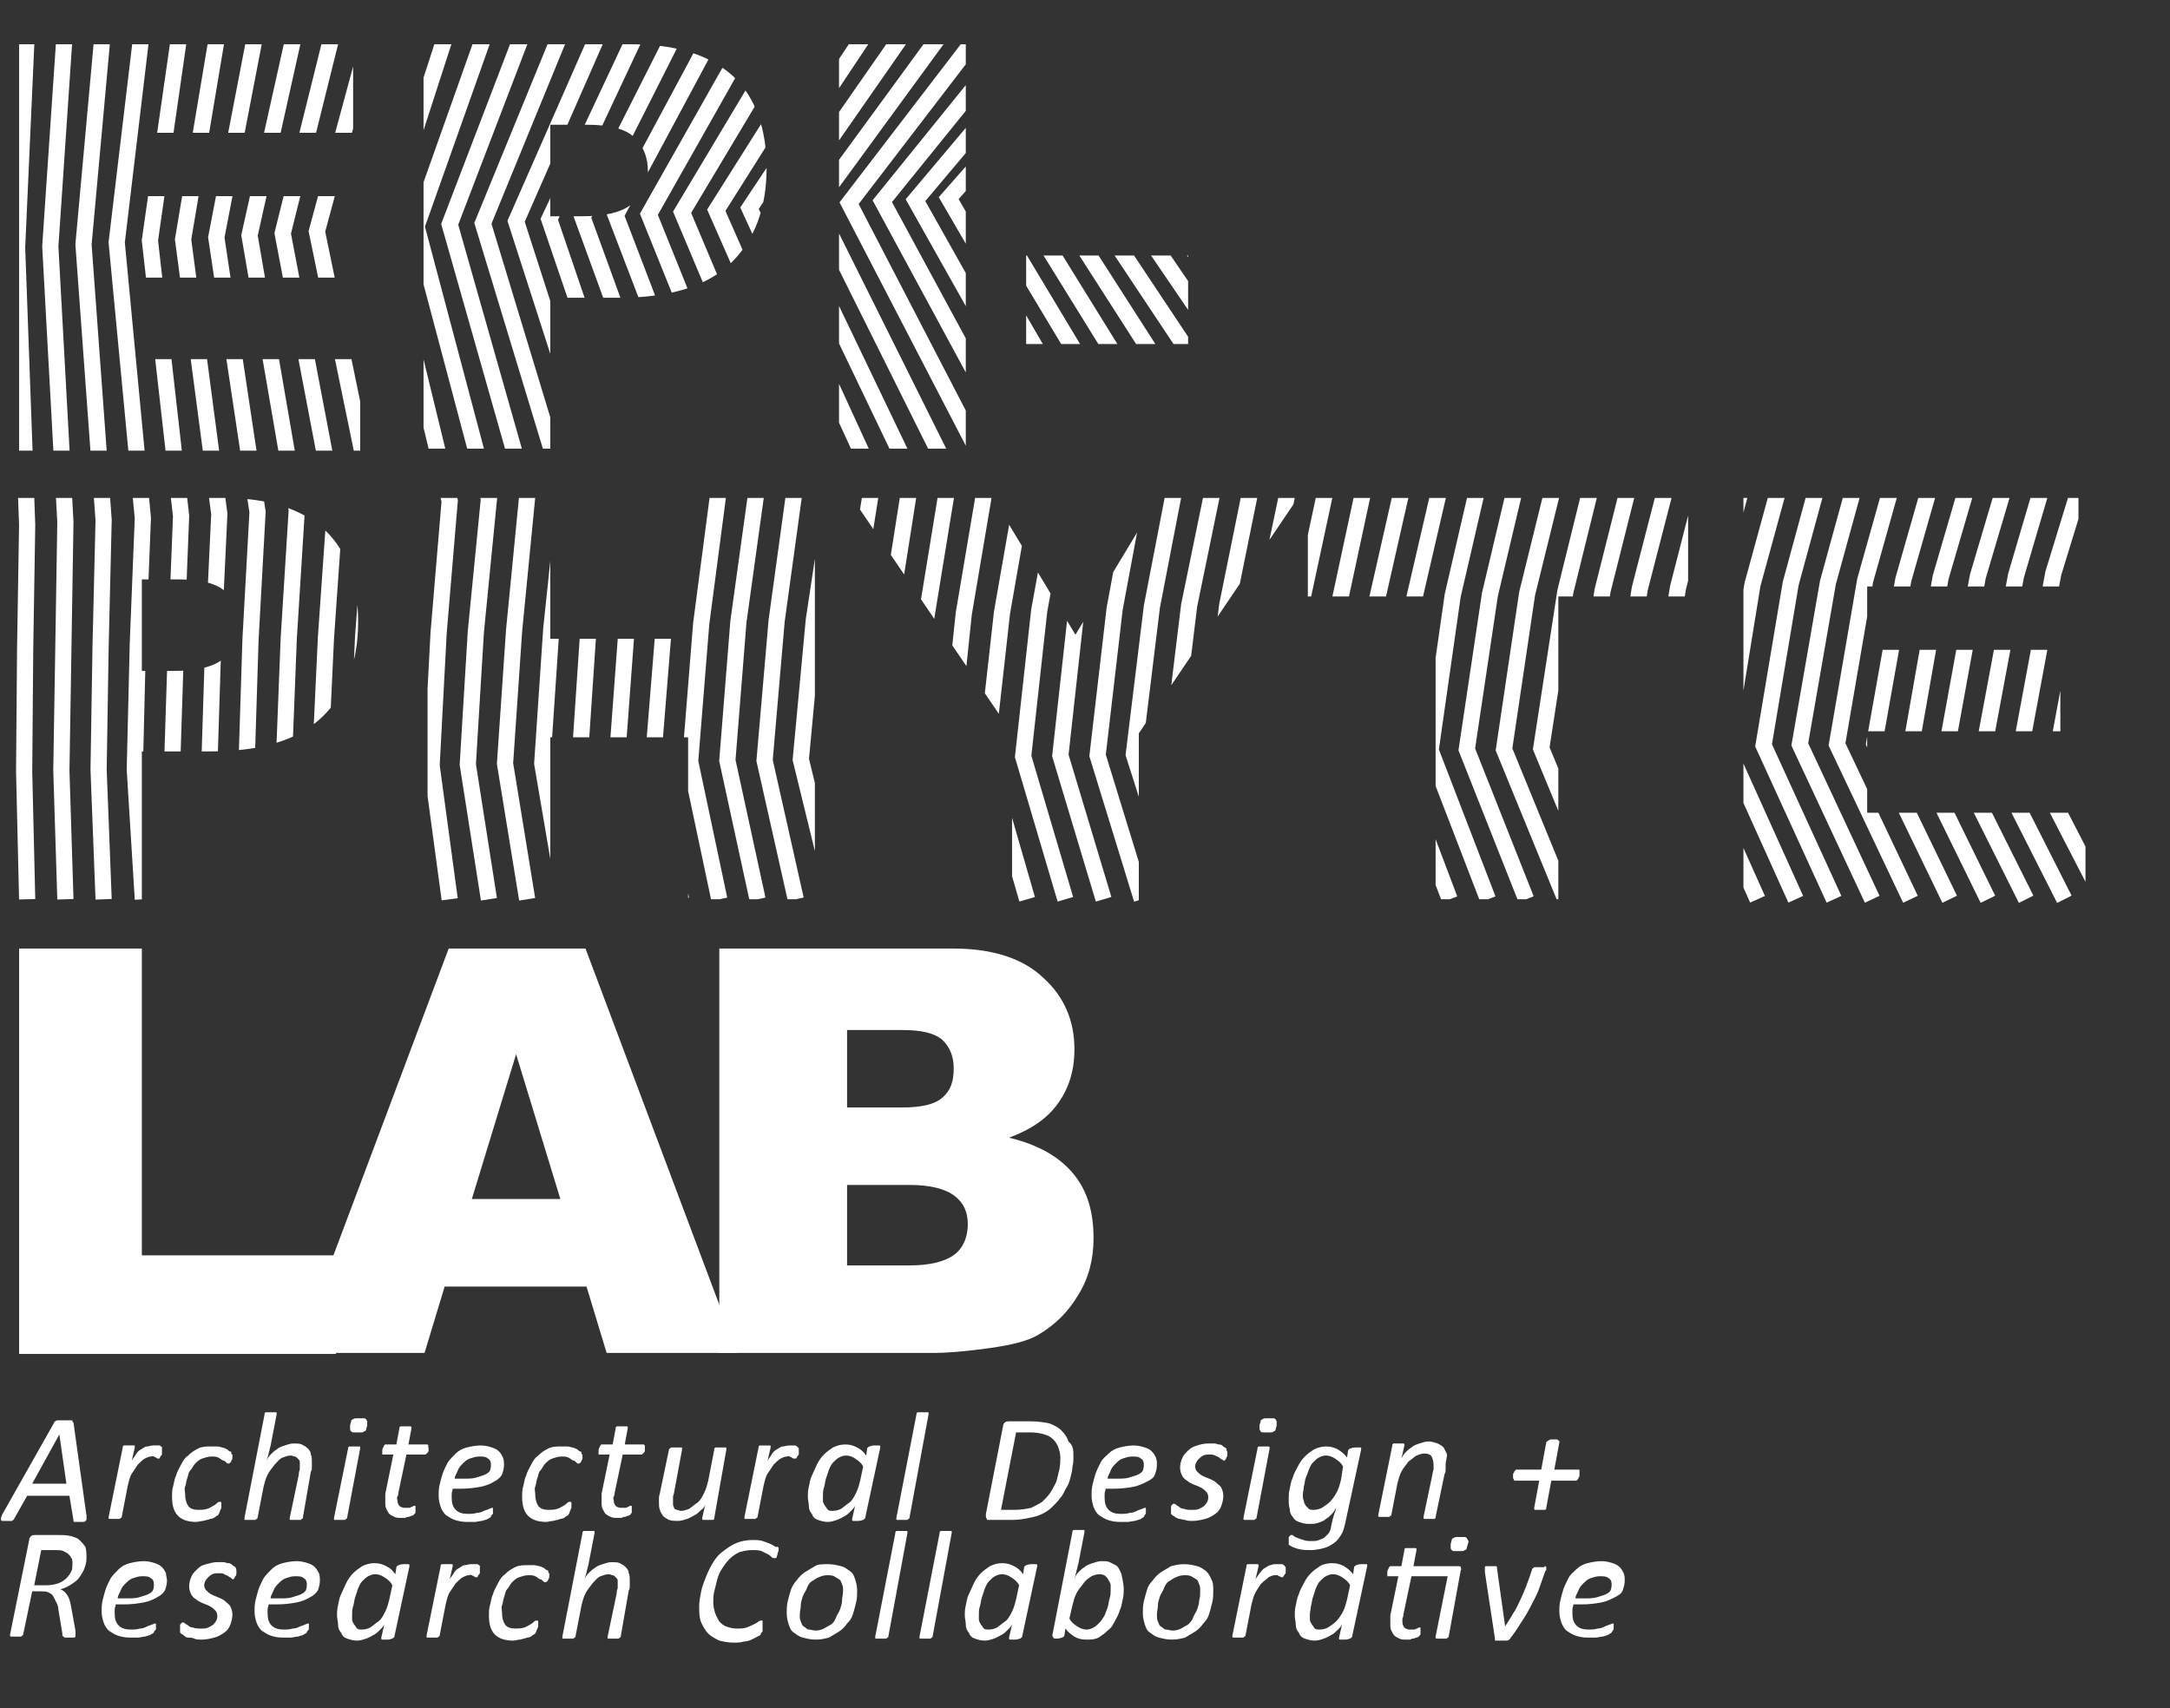
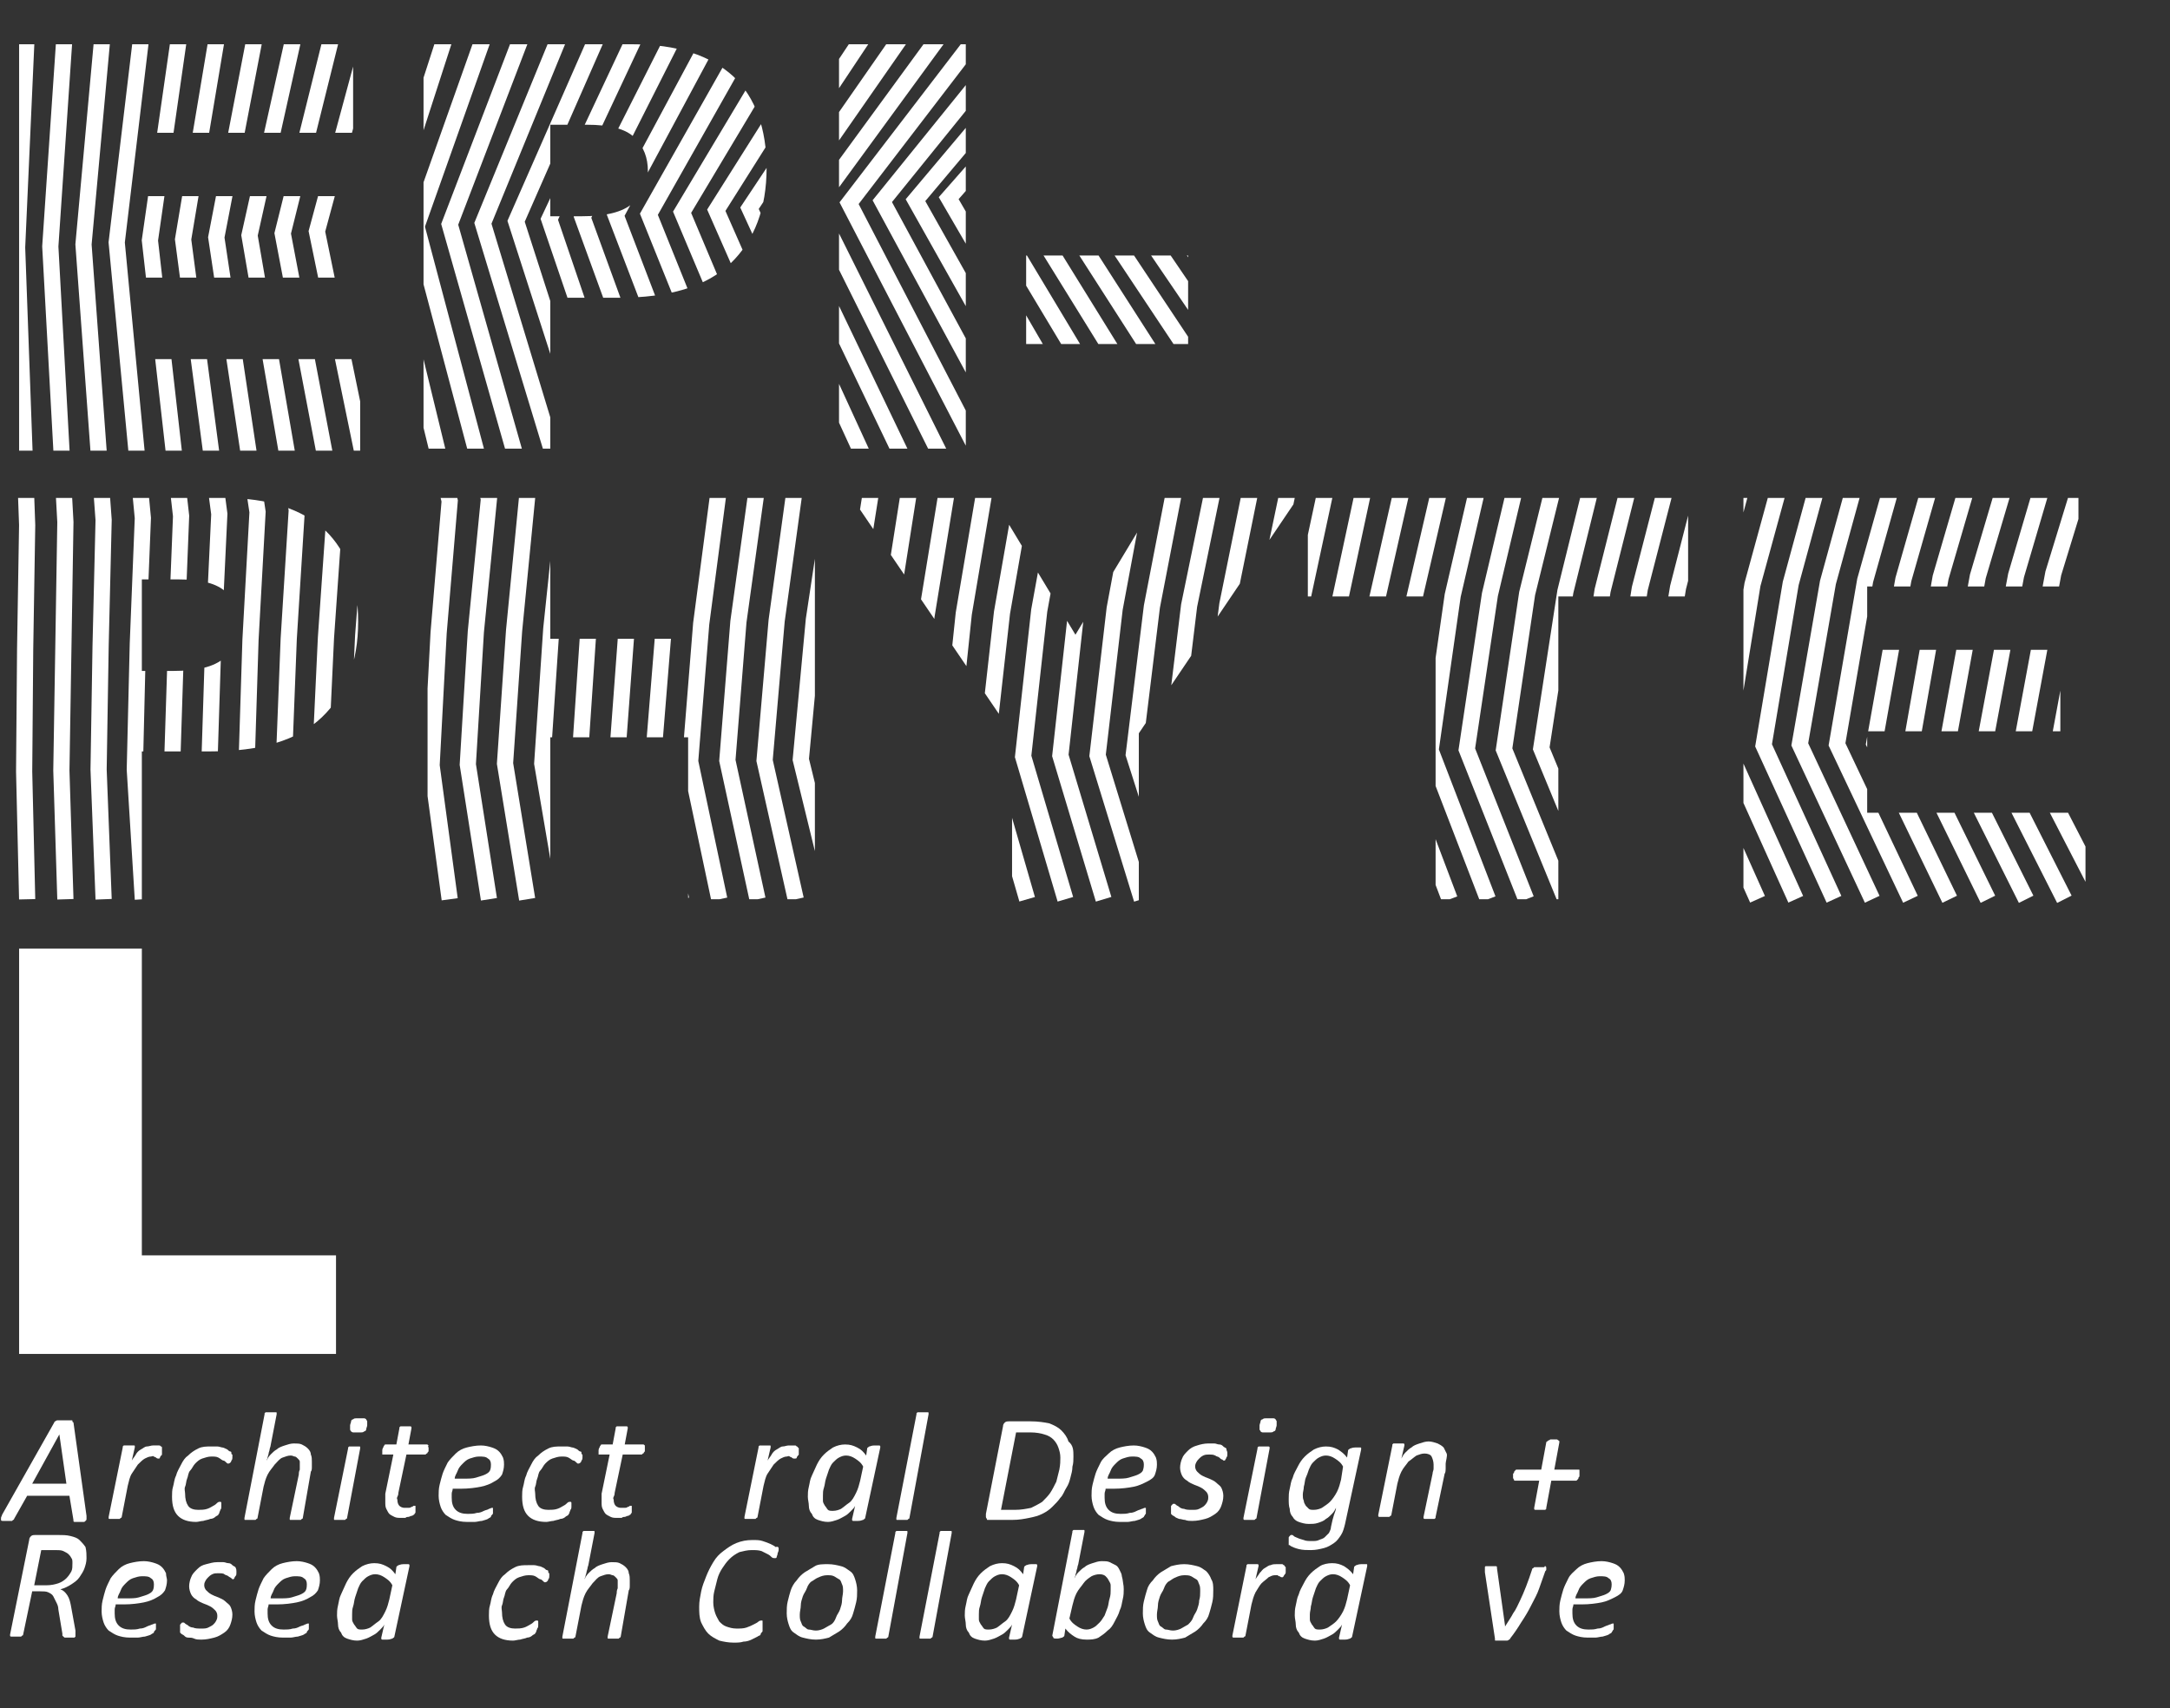
<svg xmlns="http://www.w3.org/2000/svg" xmlns:xlink="http://www.w3.org/1999/xlink" version="1.1" id="Layer_1" x="0px" y="0px" viewBox="0 0 215.7 169.8" style="enable-background:new 0 0 215.7 169.8;" xml:space="preserve">
  <rect x="0" y="0" width="215.7" height="169.8" fill="#333333" stroke="none" />
  <style type="text/css">
	.st0{fill:#FFFFFF;}
	.st1{clip-path:url(#SVGID_2_);}
	.st2{fill:none;stroke:#FFFFFF;stroke-width:1.609;}
</style>
  <g>
    <path class="st0" d="M8.6,150.7c0,0.1,0,0.2,0,0.3c0,0.1,0,0.1-0.1,0.2s-0.1,0.1-0.2,0.1c-0.1,0-0.2,0-0.4,0c-0.1,0-0.2,0-0.3,0   c-0.1,0-0.1,0-0.2,0c0,0-0.1,0-0.1-0.1c0,0,0-0.1,0-0.1l-0.4-2.4H2.7L1.4,151c0,0.1-0.1,0.1-0.1,0.1c0,0-0.1,0.1-0.1,0.1   c-0.1,0-0.1,0-0.2,0c-0.1,0-0.2,0-0.3,0c-0.2,0-0.3,0-0.4,0c-0.1,0-0.2,0-0.2-0.1s0-0.1,0-0.2c0-0.1,0.1-0.2,0.1-0.3l5.2-9.2   c0-0.1,0.1-0.1,0.1-0.1c0,0,0.1-0.1,0.2-0.1c0.1,0,0.2,0,0.3,0c0.1,0,0.2,0,0.4,0c0.2,0,0.3,0,0.4,0c0.1,0,0.2,0,0.3,0   s0.1,0,0.1,0.1c0,0,0,0.1,0.1,0.1L8.6,150.7z M5.9,142.6L5.9,142.6l-2.7,4.9h3.4L5.9,142.6z" />
    <path class="st0" d="M16.1,144c0,0,0,0.1,0,0.1s0,0.1,0,0.2c0,0.1,0,0.2,0,0.2c0,0.1,0,0.2-0.1,0.2c0,0.1-0.1,0.1-0.1,0.2   s-0.1,0.1-0.1,0.1c0,0-0.1,0-0.1,0c0,0-0.1,0-0.2-0.1s-0.1,0-0.2-0.1s-0.2,0-0.3,0c-0.2,0-0.4,0.1-0.6,0.2s-0.5,0.4-0.7,0.6   c-0.2,0.3-0.4,0.6-0.6,0.9s-0.3,0.8-0.4,1.2l-0.6,3.1c0,0,0,0.1-0.1,0.1c0,0-0.1,0.1-0.1,0.1c-0.1,0-0.1,0-0.2,0s-0.2,0-0.3,0   c-0.1,0-0.2,0-0.3,0s-0.1,0-0.2,0s-0.1,0-0.1-0.1c0,0,0-0.1,0-0.1l1.4-6.9c0,0,0-0.1,0-0.1c0,0,0.1-0.1,0.1-0.1c0.1,0,0.1,0,0.2,0   c0.1,0,0.2,0,0.3,0c0.1,0,0.2,0,0.3,0c0.1,0,0.1,0,0.2,0s0.1,0,0.1,0.1c0,0,0,0.1,0,0.1l-0.3,1.3c0.1-0.2,0.3-0.4,0.4-0.6   s0.3-0.4,0.5-0.5c0.2-0.1,0.4-0.3,0.6-0.3s0.4-0.1,0.6-0.1c0.1,0,0.2,0,0.3,0c0.1,0,0.2,0,0.3,0c0.1,0,0.1,0,0.2,0.1   c0.1,0,0.1,0.1,0.1,0.1S16.1,143.9,16.1,144z" />
    <path class="st0" d="M23.1,144.6c0,0.1,0,0.2,0,0.3s0,0.2-0.1,0.3c0,0.1-0.1,0.2-0.1,0.2s-0.1,0.1-0.2,0.1c-0.1,0-0.1,0-0.2-0.1   c-0.1-0.1-0.2-0.2-0.3-0.2s-0.3-0.2-0.5-0.3s-0.4-0.1-0.7-0.1c-0.3,0-0.6,0.1-0.9,0.2c-0.3,0.1-0.5,0.3-0.7,0.5s-0.3,0.5-0.5,0.7   s-0.2,0.6-0.3,0.8s-0.1,0.6-0.2,0.8s0,0.5,0,0.7c0,0.5,0.1,0.9,0.3,1.2s0.6,0.4,1,0.4c0.3,0,0.6,0,0.9-0.1s0.4-0.2,0.6-0.3   s0.3-0.2,0.4-0.3s0.2-0.1,0.3-0.1c0,0,0.1,0,0.1,0.1c0,0,0,0.1,0,0.2c0,0.1,0,0.1,0,0.2c0,0.1,0,0.2-0.1,0.3c0,0.1-0.1,0.2-0.1,0.3   s-0.1,0.1-0.1,0.2c-0.1,0.1-0.2,0.1-0.3,0.2s-0.3,0.2-0.5,0.2c-0.2,0.1-0.4,0.1-0.7,0.2c-0.2,0-0.5,0.1-0.7,0.1   c-0.8,0-1.4-0.2-1.8-0.6s-0.6-1-0.6-1.9c0-0.3,0-0.7,0.1-1s0.1-0.7,0.3-1.1c0.1-0.4,0.3-0.7,0.5-1.1s0.4-0.7,0.7-0.9   c0.3-0.3,0.6-0.5,1-0.7s0.8-0.2,1.3-0.2c0.2,0,0.4,0,0.6,0c0.2,0,0.4,0.1,0.5,0.1s0.3,0.1,0.5,0.2c0.1,0.1,0.2,0.2,0.3,0.2   s0.1,0.1,0.1,0.2S23.1,144.6,23.1,144.6z" />
    <path class="st0" d="M30.1,150.9c0,0,0,0.1-0.1,0.1c0,0-0.1,0.1-0.1,0.1s-0.1,0-0.2,0c-0.1,0-0.2,0-0.3,0c-0.1,0-0.2,0-0.3,0   s-0.1,0-0.2,0s-0.1,0-0.1-0.1c0,0,0-0.1,0-0.1l0.9-4.3c0-0.1,0-0.3,0.1-0.5c0-0.2,0-0.3,0-0.4c0-0.1,0-0.3,0-0.4s-0.1-0.2-0.2-0.3   s-0.2-0.2-0.3-0.2s-0.2-0.1-0.4-0.1c-0.3,0-0.5,0.1-0.8,0.2s-0.5,0.4-0.8,0.7c-0.2,0.3-0.5,0.6-0.7,1s-0.3,0.8-0.4,1.2l-0.6,3.1   c0,0,0,0.1-0.1,0.1c0,0-0.1,0.1-0.1,0.1c-0.1,0-0.1,0-0.2,0s-0.2,0-0.3,0c-0.1,0-0.2,0-0.3,0s-0.1,0-0.2,0s-0.1,0-0.1-0.1   c0,0,0-0.1,0-0.1l2-10.3c0,0,0-0.1,0-0.1s0.1-0.1,0.1-0.1s0.1,0,0.2,0s0.2,0,0.3,0c0.1,0,0.2,0,0.3,0s0.1,0,0.2,0s0.1,0,0.1,0.1   c0,0,0,0.1,0,0.1l-0.6,3.1c0,0.1-0.1,0.3-0.1,0.4c0,0.1-0.1,0.3-0.1,0.4c0,0.1-0.1,0.3-0.1,0.4s-0.1,0.2-0.1,0.3   c0.1-0.2,0.2-0.4,0.4-0.6c0.2-0.2,0.4-0.4,0.6-0.5c0.2-0.2,0.5-0.3,0.8-0.4s0.6-0.2,0.9-0.2c0.3,0,0.6,0,0.8,0.1   c0.2,0.1,0.4,0.2,0.6,0.4s0.3,0.4,0.3,0.6c0.1,0.2,0.1,0.5,0.1,0.7c0,0.2,0,0.4,0,0.5c0,0.2,0,0.4-0.1,0.5L30.1,150.9z" />
    <path class="st0" d="M34.5,150.9c0,0,0,0.1-0.1,0.1c0,0-0.1,0.1-0.1,0.1c-0.1,0-0.1,0-0.2,0s-0.2,0-0.3,0c-0.1,0-0.2,0-0.3,0   s-0.1,0-0.2,0s-0.1,0-0.1-0.1c0,0,0-0.1,0-0.1l1.4-6.9c0,0,0-0.1,0-0.1c0,0,0.1-0.1,0.1-0.1c0.1,0,0.1,0,0.2,0s0.2,0,0.3,0   c0.1,0,0.2,0,0.3,0s0.1,0,0.2,0s0.1,0,0.1,0.1s0,0.1,0,0.1L34.5,150.9z M36.5,141.7c0,0.1-0.1,0.3-0.1,0.4s-0.1,0.2-0.2,0.2   c-0.1,0.1-0.2,0.1-0.3,0.1s-0.2,0-0.4,0c-0.1,0-0.3,0-0.4,0c-0.1,0-0.2-0.1-0.2-0.1s-0.1-0.1-0.1-0.2c0-0.1,0-0.2,0-0.4   c0-0.1,0.1-0.3,0.1-0.4c0-0.1,0.1-0.2,0.2-0.2c0.1-0.1,0.2-0.1,0.3-0.1c0.1,0,0.2,0,0.4,0c0.1,0,0.3,0,0.4,0c0.1,0,0.2,0.1,0.2,0.1   c0,0.1,0.1,0.1,0.1,0.2C36.5,141.4,36.5,141.5,36.5,141.7z" />
    <path class="st0" d="M42.6,143.9c0,0,0,0.1,0,0.1c0,0.1,0,0.1,0,0.2s0,0.1-0.1,0.2c0,0.1-0.1,0.1-0.1,0.1c0,0-0.1,0.1-0.1,0.1   c0,0-0.1,0-0.1,0h-1.8l-0.8,3.8c0,0.1,0,0.2-0.1,0.4s0,0.2,0,0.3c0,0.3,0.1,0.5,0.2,0.6c0.1,0.1,0.3,0.2,0.5,0.2c0.1,0,0.3,0,0.4,0   c0.1,0,0.2,0,0.3-0.1c0.1,0,0.1,0,0.2-0.1c0.1,0,0.1,0,0.1,0c0,0,0.1,0,0.1,0c0,0,0,0.1,0,0.2c0,0.1,0,0.1,0,0.2c0,0.1,0,0.2,0,0.2   c0,0.1,0,0.1-0.1,0.2c0,0.1-0.1,0.1-0.1,0.1c0,0-0.1,0.1-0.2,0.1c-0.1,0-0.2,0.1-0.3,0.1c-0.1,0-0.2,0-0.3,0.1c-0.1,0-0.2,0-0.4,0   c-0.3,0-0.5,0-0.7-0.1c-0.2-0.1-0.4-0.2-0.5-0.3c-0.1-0.1-0.2-0.3-0.3-0.5c-0.1-0.2-0.1-0.4-0.1-0.7c0-0.1,0-0.1,0-0.2   c0-0.1,0-0.2,0-0.2c0-0.1,0-0.2,0-0.2c0-0.1,0-0.2,0-0.2l0.8-3.9h-1c-0.1,0-0.1,0-0.1,0c0,0,0-0.1,0-0.2c0-0.1,0-0.2,0-0.2   s0-0.2,0.1-0.3c0-0.1,0.1-0.2,0.1-0.2c0-0.1,0.1-0.1,0.2-0.1h1l0.3-1.6c0,0,0-0.1,0-0.1c0,0,0.1-0.1,0.1-0.1c0.1,0,0.1,0,0.2,0   s0.2,0,0.3,0s0.2,0,0.3,0c0.1,0,0.1,0,0.2,0c0,0,0.1,0,0.1,0.1c0,0,0,0.1,0,0.1l-0.3,1.6h1.8c0.1,0,0.1,0,0.2,0.1   C42.5,143.8,42.6,143.9,42.6,143.9z" />
    <path class="st0" d="M50.1,145.6c0,0.4-0.1,0.7-0.2,1c-0.2,0.3-0.4,0.5-0.8,0.7c-0.3,0.2-0.8,0.4-1.3,0.5c-0.5,0.1-1.2,0.2-2,0.2   H45c0,0.2-0.1,0.3-0.1,0.5s0,0.3,0,0.4c0,0.5,0.1,0.9,0.4,1.2s0.7,0.4,1.2,0.4c0.3,0,0.6,0,0.9-0.1c0.3,0,0.5-0.1,0.7-0.2   s0.4-0.1,0.5-0.2c0.1,0,0.2-0.1,0.3-0.1s0.1,0,0.1,0c0,0,0,0.1,0,0.1c0,0.1,0,0.1,0,0.2c0,0.1,0,0.1,0,0.2c0,0.1,0,0.1-0.1,0.2   s-0.1,0.1-0.1,0.2c-0.1,0.1-0.2,0.1-0.3,0.2c-0.2,0.1-0.3,0.1-0.6,0.2c-0.2,0-0.5,0.1-0.7,0.1c-0.3,0-0.5,0-0.8,0   c-0.5,0-0.9-0.1-1.2-0.2c-0.3-0.1-0.6-0.3-0.9-0.5c-0.2-0.2-0.4-0.5-0.5-0.8s-0.2-0.7-0.2-1.1c0-0.3,0-0.7,0.1-1.1   c0.1-0.4,0.2-0.8,0.3-1.1s0.3-0.7,0.5-1.1c0.2-0.3,0.5-0.6,0.8-0.9s0.7-0.5,1.1-0.6s0.9-0.2,1.4-0.2c0.4,0,0.8,0.1,1.1,0.2   s0.5,0.2,0.7,0.4s0.3,0.4,0.4,0.6C50.1,145.2,50.1,145.4,50.1,145.6z M48.8,145.6c0-0.3-0.1-0.5-0.3-0.6c-0.2-0.2-0.5-0.2-0.9-0.2   c-0.3,0-0.6,0.1-0.9,0.2c-0.3,0.1-0.5,0.3-0.7,0.5s-0.4,0.4-0.5,0.7s-0.3,0.5-0.3,0.8H46c0.5,0,1,0,1.3-0.1s0.7-0.2,0.9-0.3   c0.2-0.1,0.4-0.2,0.5-0.4S48.8,145.7,48.8,145.6z" />
    <path class="st0" d="M57.9,144.6c0,0.1,0,0.2,0,0.3s0,0.2-0.1,0.3c0,0.1-0.1,0.2-0.1,0.2s-0.1,0.1-0.2,0.1c-0.1,0-0.1,0-0.2-0.1   c-0.1-0.1-0.2-0.2-0.3-0.2s-0.3-0.2-0.5-0.3s-0.4-0.1-0.7-0.1c-0.3,0-0.6,0.1-0.9,0.2c-0.3,0.1-0.5,0.3-0.7,0.5s-0.3,0.5-0.5,0.7   s-0.2,0.6-0.3,0.8s-0.1,0.6-0.2,0.8s0,0.5,0,0.7c0,0.5,0.1,0.9,0.3,1.2s0.6,0.4,1,0.4c0.3,0,0.6,0,0.9-0.1s0.4-0.2,0.6-0.3   s0.3-0.2,0.4-0.3s0.2-0.1,0.3-0.1c0,0,0.1,0,0.1,0.1c0,0,0,0.1,0,0.2c0,0.1,0,0.1,0,0.2c0,0.1,0,0.2-0.1,0.3c0,0.1-0.1,0.2-0.1,0.3   s-0.1,0.1-0.1,0.2c-0.1,0.1-0.2,0.1-0.3,0.2s-0.3,0.2-0.5,0.2c-0.2,0.1-0.4,0.1-0.7,0.2c-0.2,0-0.5,0.1-0.7,0.1   c-0.8,0-1.4-0.2-1.8-0.6s-0.6-1-0.6-1.9c0-0.3,0-0.7,0.1-1s0.1-0.7,0.3-1.1c0.1-0.4,0.3-0.7,0.5-1.1s0.4-0.7,0.7-0.9   c0.3-0.3,0.6-0.5,1-0.7s0.8-0.2,1.3-0.2c0.2,0,0.4,0,0.6,0c0.2,0,0.4,0.1,0.5,0.1s0.3,0.1,0.5,0.2c0.1,0.1,0.2,0.2,0.3,0.2   s0.1,0.1,0.1,0.2S57.9,144.6,57.9,144.6z" />
    <path class="st0" d="M64.1,143.9c0,0,0,0.1,0,0.1c0,0.1,0,0.1,0,0.2c0,0.1,0,0.1-0.1,0.2c0,0.1-0.1,0.1-0.1,0.1   c0,0-0.1,0.1-0.1,0.1c0,0-0.1,0-0.1,0h-1.8l-0.8,3.8c0,0.1,0,0.2-0.1,0.4s0,0.2,0,0.3c0,0.3,0.1,0.5,0.2,0.6   c0.1,0.1,0.3,0.2,0.5,0.2c0.1,0,0.3,0,0.4,0c0.1,0,0.2,0,0.3-0.1c0.1,0,0.1,0,0.2-0.1c0.1,0,0.1,0,0.1,0c0,0,0.1,0,0.1,0   c0,0,0,0.1,0,0.2c0,0.1,0,0.1,0,0.2c0,0.1,0,0.2,0,0.2c0,0.1,0,0.1-0.1,0.2c0,0.1-0.1,0.1-0.1,0.1c0,0-0.1,0.1-0.2,0.1   c-0.1,0-0.2,0.1-0.3,0.1c-0.1,0-0.2,0-0.3,0.1c-0.1,0-0.2,0-0.4,0c-0.3,0-0.5,0-0.7-0.1c-0.2-0.1-0.4-0.2-0.5-0.3   c-0.1-0.1-0.2-0.3-0.3-0.5c-0.1-0.2-0.1-0.4-0.1-0.7c0-0.1,0-0.1,0-0.2c0-0.1,0-0.2,0-0.2c0-0.1,0-0.2,0-0.2c0-0.1,0-0.2,0-0.2   l0.8-3.9h-1c-0.1,0-0.1,0-0.1,0c0,0,0-0.1,0-0.2c0-0.1,0-0.2,0-0.2s0-0.2,0.1-0.3c0-0.1,0.1-0.2,0.1-0.2c0-0.1,0.1-0.1,0.2-0.1h1   l0.3-1.6c0,0,0-0.1,0-0.1c0,0,0.1-0.1,0.1-0.1c0.1,0,0.1,0,0.2,0s0.2,0,0.3,0c0.1,0,0.2,0,0.3,0c0.1,0,0.1,0,0.2,0   c0,0,0.1,0,0.1,0.1c0,0,0,0.1,0,0.1l-0.3,1.6h1.8c0.1,0,0.1,0,0.2,0.1C64.1,143.8,64.1,143.9,64.1,143.9z" />
-     <path class="st0" d="M71,150.9c0,0,0,0.1,0,0.1c0,0-0.1,0.1-0.1,0.1c0,0-0.1,0-0.2,0s-0.2,0-0.3,0c-0.1,0-0.2,0-0.3,0s-0.1,0-0.2,0   c0,0-0.1,0-0.1-0.1s0-0.1,0-0.1l0.3-1.3c-0.1,0.2-0.2,0.4-0.4,0.5c-0.2,0.2-0.4,0.4-0.6,0.5s-0.5,0.3-0.8,0.4   c-0.3,0.1-0.6,0.2-0.9,0.2c-0.3,0-0.6,0-0.9-0.1c-0.2-0.1-0.4-0.2-0.6-0.4c-0.1-0.2-0.3-0.4-0.3-0.6c-0.1-0.2-0.1-0.5-0.1-0.7   c0-0.2,0-0.3,0-0.5c0-0.2,0.1-0.4,0.1-0.5l0.9-4.3c0,0,0-0.1,0.1-0.1c0,0,0.1-0.1,0.1-0.1s0.1,0,0.2,0c0.1,0,0.2,0,0.3,0   s0.2,0,0.3,0c0.1,0,0.1,0,0.2,0s0.1,0,0.1,0.1s0,0.1,0,0.1l-0.8,4.3c0,0.1-0.1,0.3-0.1,0.4s0,0.3,0,0.4c0,0.2,0,0.3,0,0.4   s0.1,0.2,0.1,0.3s0.2,0.2,0.3,0.2s0.2,0.1,0.4,0.1c0.3,0,0.5-0.1,0.8-0.2c0.3-0.2,0.5-0.4,0.8-0.6s0.5-0.6,0.7-1   c0.2-0.4,0.3-0.8,0.4-1.2l0.6-3.1c0,0,0-0.1,0-0.1s0.1-0.1,0.1-0.1s0.1,0,0.2,0c0.1,0,0.2,0,0.3,0s0.2,0,0.3,0c0.1,0,0.1,0,0.2,0   s0.1,0,0.1,0.1s0,0.1,0,0.1L71,150.9z" />
    <path class="st0" d="M79.4,144c0,0,0,0.1,0,0.1s0,0.1,0,0.2c0,0.1,0,0.2,0,0.2c0,0.1,0,0.2-0.1,0.2c0,0.1-0.1,0.1-0.1,0.2   S79.1,145,79,145c0,0-0.1,0-0.1,0c0,0-0.1,0-0.2-0.1s-0.1,0-0.2-0.1s-0.2,0-0.3,0c-0.2,0-0.4,0.1-0.6,0.2s-0.5,0.4-0.7,0.6   c-0.2,0.3-0.4,0.6-0.6,0.9s-0.3,0.8-0.4,1.2l-0.6,3.1c0,0,0,0.1-0.1,0.1c0,0-0.1,0.1-0.1,0.1c-0.1,0-0.1,0-0.2,0s-0.2,0-0.3,0   c-0.1,0-0.2,0-0.3,0s-0.1,0-0.2,0s-0.1,0-0.1-0.1c0,0,0-0.1,0-0.1l1.4-6.9c0,0,0-0.1,0-0.1c0,0,0.1-0.1,0.1-0.1c0.1,0,0.1,0,0.2,0   c0.1,0,0.2,0,0.3,0c0.1,0,0.2,0,0.3,0c0.1,0,0.1,0,0.2,0s0.1,0,0.1,0.1c0,0,0,0.1,0,0.1l-0.3,1.3c0.1-0.2,0.3-0.4,0.4-0.6   s0.3-0.4,0.5-0.5c0.2-0.1,0.4-0.3,0.6-0.3s0.4-0.1,0.6-0.1c0.1,0,0.2,0,0.3,0c0.1,0,0.2,0,0.3,0c0.1,0,0.1,0,0.2,0.1   c0.1,0,0.1,0.1,0.1,0.1S79.4,143.9,79.4,144z" />
    <path class="st0" d="M86,150.9c0,0.1-0.1,0.1-0.2,0.2c-0.1,0-0.2,0.1-0.5,0.1c-0.1,0-0.2,0-0.3,0c-0.1,0-0.1,0-0.2,0   c0,0-0.1,0-0.1-0.1c0,0,0-0.1,0-0.1l0.3-1.3c-0.1,0.2-0.2,0.3-0.4,0.5c-0.2,0.2-0.4,0.4-0.6,0.5s-0.5,0.3-0.8,0.4s-0.6,0.2-0.9,0.2   c-0.4,0-0.7-0.1-1-0.2c-0.3-0.1-0.5-0.3-0.6-0.6c-0.2-0.2-0.3-0.5-0.3-0.8s-0.1-0.6-0.1-0.9c0-0.3,0-0.6,0.1-1s0.1-0.7,0.3-1.1   s0.3-0.7,0.5-1.1s0.4-0.7,0.7-1c0.3-0.3,0.6-0.5,0.9-0.7c0.4-0.2,0.8-0.3,1.2-0.3c0.5,0,0.8,0.1,1.2,0.3s0.6,0.4,0.9,0.8l0.1-0.7   c0-0.1,0.1-0.1,0.2-0.2c0.1,0,0.2-0.1,0.5-0.1c0.1,0,0.2,0,0.3,0c0.1,0,0.1,0,0.2,0c0,0,0.1,0,0.1,0.1c0,0,0,0.1,0,0.1L86,150.9z    M85.8,145.8c-0.2-0.4-0.5-0.6-0.8-0.8c-0.3-0.2-0.6-0.3-0.9-0.3c-0.3,0-0.5,0.1-0.7,0.2c-0.2,0.1-0.4,0.3-0.6,0.5   s-0.3,0.5-0.4,0.7c-0.1,0.3-0.2,0.6-0.3,0.9s-0.1,0.6-0.2,0.9s-0.1,0.5-0.1,0.8c0,0.2,0,0.4,0,0.5c0,0.2,0.1,0.3,0.2,0.5   c0.1,0.1,0.2,0.3,0.3,0.4c0.1,0.1,0.3,0.1,0.5,0.1c0.3,0,0.6-0.1,0.8-0.2c0.3-0.2,0.5-0.4,0.8-0.6s0.5-0.6,0.7-1   c0.2-0.4,0.3-0.8,0.4-1.2L85.8,145.8z" />
    <path class="st0" d="M90.4,150.9c0,0,0,0.1-0.1,0.1c0,0-0.1,0.1-0.1,0.1c-0.1,0-0.1,0-0.2,0s-0.2,0-0.3,0c-0.1,0-0.2,0-0.3,0   s-0.1,0-0.2,0s-0.1,0-0.1-0.1c0,0,0-0.1,0-0.1l2-10.3c0,0,0-0.1,0-0.1s0.1-0.1,0.1-0.1s0.1,0,0.2,0s0.2,0,0.3,0c0.1,0,0.2,0,0.3,0   s0.1,0,0.2,0s0.1,0,0.1,0.1c0,0,0,0.1,0,0.1L90.4,150.9z" />
    <path class="st0" d="M106.7,144.8c0,0.3,0,0.7-0.1,1c0,0.4-0.1,0.7-0.2,1.1c-0.1,0.4-0.2,0.7-0.4,1c-0.2,0.3-0.3,0.7-0.6,1   c-0.2,0.3-0.5,0.6-0.8,0.9c-0.3,0.3-0.6,0.5-1,0.7s-0.8,0.3-1.3,0.4c-0.5,0.1-1,0.2-1.7,0.2h-2.2c-0.1,0-0.1,0-0.2,0   c-0.1,0-0.1,0-0.1-0.1c0,0-0.1-0.1-0.1-0.2c0-0.1,0-0.2,0-0.3l1.7-8.7c0-0.2,0.1-0.3,0.2-0.4c0.1-0.1,0.3-0.1,0.4-0.1h2.1   c0.8,0,1.4,0.1,1.9,0.2c0.5,0.2,0.9,0.4,1.2,0.7c0.3,0.3,0.6,0.7,0.7,1.1C106.7,143.7,106.7,144.2,106.7,144.8z M105.4,144.9   c0-0.4-0.1-0.7-0.2-1c-0.1-0.3-0.3-0.6-0.5-0.8c-0.2-0.2-0.5-0.4-0.9-0.5c-0.3-0.1-0.8-0.2-1.4-0.2h-1.4l-1.5,7.7h1.4   c0.6,0,1.1-0.1,1.6-0.2c0.4-0.2,0.8-0.4,1.1-0.6c0.3-0.3,0.6-0.6,0.8-0.9c0.2-0.3,0.4-0.7,0.6-1.1c0.1-0.4,0.2-0.8,0.3-1.2   C105.4,145.6,105.4,145.2,105.4,144.9z" />
    <path class="st0" d="M115,145.6c0,0.4-0.1,0.7-0.2,1s-0.4,0.5-0.8,0.7s-0.8,0.4-1.3,0.5c-0.5,0.1-1.2,0.2-2,0.2h-0.8   c0,0.2-0.1,0.3-0.1,0.5s0,0.3,0,0.4c0,0.5,0.1,0.9,0.4,1.2c0.3,0.3,0.7,0.4,1.2,0.4c0.3,0,0.6,0,0.9-0.1c0.3,0,0.5-0.1,0.7-0.2   c0.2-0.1,0.3-0.1,0.5-0.2c0.1,0,0.2-0.1,0.3-0.1s0.1,0,0.1,0c0,0,0,0.1,0,0.1c0,0.1,0,0.1,0,0.2c0,0.1,0,0.1,0,0.2   c0,0.1,0,0.1-0.1,0.2c0,0.1-0.1,0.1-0.1,0.2c-0.1,0.1-0.2,0.1-0.3,0.2c-0.2,0.1-0.3,0.1-0.6,0.2c-0.2,0-0.5,0.1-0.7,0.1   s-0.5,0-0.8,0c-0.5,0-0.9-0.1-1.2-0.2c-0.3-0.1-0.6-0.3-0.9-0.5c-0.2-0.2-0.4-0.5-0.5-0.8s-0.2-0.7-0.2-1.1c0-0.3,0-0.7,0.1-1.1   c0.1-0.4,0.2-0.8,0.3-1.1s0.3-0.7,0.5-1.1s0.5-0.6,0.8-0.9s0.7-0.5,1.1-0.6s0.9-0.2,1.4-0.2c0.4,0,0.8,0.1,1.1,0.2s0.5,0.2,0.7,0.4   s0.3,0.4,0.4,0.6C115,145.2,115,145.4,115,145.6z M113.7,145.6c0-0.3-0.1-0.5-0.3-0.6c-0.2-0.2-0.5-0.2-0.9-0.2   c-0.3,0-0.6,0.1-0.9,0.2c-0.3,0.1-0.5,0.3-0.7,0.5c-0.2,0.2-0.4,0.4-0.5,0.7c-0.1,0.3-0.3,0.5-0.3,0.8h0.8c0.5,0,1,0,1.3-0.1   s0.7-0.2,0.9-0.3c0.2-0.1,0.4-0.2,0.5-0.4C113.7,145.9,113.7,145.7,113.7,145.6z" />
    <path class="st0" d="M122,144.4c0,0.1,0,0.1,0,0.2c0,0.1,0,0.2-0.1,0.3c0,0.1-0.1,0.2-0.1,0.2c0,0.1-0.1,0.1-0.1,0.1   c-0.1,0-0.1,0-0.2-0.1c-0.1,0-0.2-0.1-0.3-0.2s-0.3-0.1-0.4-0.2c-0.2-0.1-0.4-0.1-0.6-0.1c-0.2,0-0.4,0-0.6,0.1   c-0.2,0.1-0.3,0.2-0.4,0.3c-0.1,0.1-0.2,0.2-0.3,0.4s-0.1,0.3-0.1,0.4c0,0.2,0.1,0.4,0.2,0.5c0.1,0.1,0.3,0.3,0.5,0.4   s0.4,0.2,0.7,0.3c0.2,0.1,0.5,0.2,0.7,0.4c0.2,0.2,0.4,0.3,0.5,0.5c0.1,0.2,0.2,0.5,0.2,0.8c0,0.4-0.1,0.7-0.2,1   c-0.1,0.3-0.3,0.6-0.6,0.8c-0.3,0.2-0.6,0.4-1,0.5c-0.4,0.1-0.8,0.2-1.3,0.2c-0.2,0-0.5,0-0.7-0.1c-0.2,0-0.4-0.1-0.6-0.1   c-0.2-0.1-0.3-0.1-0.4-0.2c-0.1-0.1-0.2-0.1-0.3-0.2c0,0-0.1-0.1-0.1-0.1c0,0,0-0.1,0-0.2c0,0,0-0.1,0-0.1c0-0.1,0-0.1,0-0.2   c0-0.1,0-0.1,0-0.2c0-0.1,0-0.1,0.1-0.2s0.1-0.1,0.1-0.1s0.1,0,0.1,0c0.1,0,0.1,0,0.2,0.1c0.1,0.1,0.2,0.1,0.3,0.2   c0.1,0.1,0.3,0.2,0.5,0.2c0.2,0.1,0.5,0.1,0.8,0.1c0.3,0,0.5,0,0.7-0.1c0.2-0.1,0.4-0.2,0.5-0.3c0.1-0.1,0.2-0.2,0.3-0.4   c0.1-0.2,0.1-0.3,0.1-0.5c0-0.2-0.1-0.4-0.2-0.5s-0.3-0.3-0.5-0.4c-0.2-0.1-0.4-0.2-0.7-0.3c-0.2-0.1-0.5-0.2-0.7-0.4   c-0.2-0.1-0.4-0.3-0.5-0.5c-0.1-0.2-0.2-0.5-0.2-0.8c0-0.3,0.1-0.7,0.2-0.9c0.1-0.3,0.3-0.5,0.6-0.8c0.2-0.2,0.5-0.4,0.9-0.5   c0.3-0.1,0.7-0.2,1.1-0.2c0.2,0,0.4,0,0.6,0c0.2,0,0.3,0.1,0.5,0.1s0.3,0.1,0.4,0.2s0.2,0.1,0.3,0.2   C121.9,144.2,122,144.3,122,144.4z" />
    <path class="st0" d="M124.9,150.9c0,0,0,0.1-0.1,0.1c0,0-0.1,0.1-0.1,0.1c-0.1,0-0.1,0-0.2,0c-0.1,0-0.2,0-0.3,0   c-0.1,0-0.2,0-0.3,0c-0.1,0-0.1,0-0.2,0c0,0-0.1,0-0.1-0.1c0,0,0-0.1,0-0.1l1.4-6.9c0,0,0-0.1,0-0.1c0,0,0.1-0.1,0.1-0.1   c0.1,0,0.1,0,0.2,0c0.1,0,0.2,0,0.3,0c0.1,0,0.2,0,0.3,0c0.1,0,0.1,0,0.2,0c0,0,0.1,0,0.1,0.1c0,0,0,0.1,0,0.1L124.9,150.9z    M126.9,141.7c0,0.1-0.1,0.3-0.1,0.4c0,0.1-0.1,0.2-0.2,0.2c-0.1,0.1-0.2,0.1-0.3,0.1s-0.2,0-0.4,0c-0.1,0-0.3,0-0.4,0   c-0.1,0-0.2-0.1-0.2-0.1c0-0.1-0.1-0.1-0.1-0.2c0-0.1,0-0.2,0-0.4c0-0.1,0.1-0.3,0.1-0.4c0-0.1,0.1-0.2,0.2-0.2   c0.1-0.1,0.2-0.1,0.3-0.1c0.1,0,0.2,0,0.4,0c0.1,0,0.3,0,0.4,0c0.1,0,0.2,0.1,0.2,0.1c0,0.1,0.1,0.1,0.1,0.2   C126.9,141.4,126.9,141.5,126.9,141.7z" />
    <path class="st0" d="M133.7,151.5c-0.1,0.4-0.2,0.8-0.4,1.1c-0.2,0.3-0.4,0.6-0.7,0.8c-0.3,0.2-0.6,0.4-1,0.5s-0.8,0.2-1.3,0.2   c-0.4,0-0.8,0-1.2-0.1c-0.4-0.1-0.6-0.2-0.8-0.3c-0.1-0.1-0.1-0.1-0.2-0.1c0,0,0-0.1,0-0.2c0,0,0-0.1,0-0.1c0-0.1,0-0.1,0-0.2   c0-0.1,0-0.1,0-0.2c0-0.1,0-0.1,0.1-0.2c0,0,0.1-0.1,0.1-0.1c0,0,0.1,0,0.1,0c0.1,0,0.1,0,0.2,0.1c0.1,0.1,0.2,0.1,0.4,0.2   s0.3,0.1,0.6,0.2c0.2,0.1,0.5,0.1,0.8,0.1c0.3,0,0.5,0,0.7-0.1s0.4-0.1,0.6-0.3s0.3-0.3,0.4-0.4c0.1-0.2,0.2-0.4,0.2-0.6   c0.1-0.5,0.2-0.9,0.3-1.2c0.1-0.3,0.2-0.5,0.2-0.7c-0.1,0.2-0.2,0.4-0.4,0.6c-0.2,0.2-0.4,0.4-0.6,0.5c-0.2,0.2-0.5,0.3-0.8,0.4   c-0.3,0.1-0.6,0.1-0.9,0.1c-0.4,0-0.7-0.1-1-0.2s-0.5-0.3-0.6-0.5c-0.2-0.2-0.3-0.5-0.3-0.8c-0.1-0.3-0.1-0.6-0.1-1   c0-0.3,0-0.6,0.1-1s0.1-0.7,0.3-1.1c0.1-0.4,0.3-0.7,0.5-1.1c0.2-0.4,0.4-0.7,0.7-1c0.3-0.3,0.6-0.5,0.9-0.7   c0.4-0.2,0.8-0.3,1.2-0.3c0.5,0,0.8,0.1,1.2,0.3c0.3,0.2,0.6,0.4,0.9,0.8l0.1-0.7c0-0.1,0.1-0.1,0.2-0.2c0.1,0,0.2-0.1,0.5-0.1   c0.1,0,0.2,0,0.3,0c0.1,0,0.1,0,0.2,0s0.1,0,0.1,0.1c0,0,0,0.1,0,0.1L133.7,151.5z M133.5,145.8c-0.2-0.4-0.5-0.6-0.8-0.8   c-0.3-0.2-0.6-0.3-0.9-0.3c-0.3,0-0.5,0.1-0.7,0.2c-0.2,0.1-0.4,0.3-0.6,0.5c-0.2,0.2-0.3,0.5-0.4,0.7c-0.1,0.3-0.2,0.6-0.3,0.8   s-0.1,0.6-0.2,0.9c0,0.3-0.1,0.5-0.1,0.8c0,0.2,0,0.4,0.1,0.6c0,0.2,0.1,0.3,0.2,0.5c0.1,0.1,0.2,0.2,0.3,0.3s0.3,0.1,0.5,0.1   c0.3,0,0.6-0.1,0.8-0.2c0.3-0.2,0.6-0.4,0.8-0.6s0.5-0.6,0.7-1c0.2-0.4,0.3-0.8,0.4-1.2L133.5,145.8z" />
    <path class="st0" d="M143.7,145.5c0,0.2,0,0.4,0,0.5s0,0.4-0.1,0.5l-0.9,4.3c0,0,0,0.1,0,0.1c0,0-0.1,0.1-0.1,0.1   c-0.1,0-0.1,0-0.2,0s-0.2,0-0.3,0c-0.1,0-0.2,0-0.3,0c-0.1,0-0.1,0-0.2,0c0,0-0.1,0-0.1-0.1c0,0,0-0.1,0-0.1l0.9-4.3   c0-0.2,0.1-0.3,0.1-0.5c0-0.1,0-0.3,0-0.4c0-0.3-0.1-0.6-0.2-0.8c-0.1-0.2-0.4-0.3-0.7-0.3c-0.3,0-0.5,0.1-0.8,0.2   c-0.3,0.2-0.5,0.4-0.8,0.6c-0.2,0.3-0.5,0.6-0.7,1c-0.2,0.4-0.3,0.8-0.4,1.2l-0.6,3.1c0,0,0,0.1-0.1,0.1c0,0-0.1,0.1-0.1,0.1   s-0.1,0-0.2,0c-0.1,0-0.2,0-0.3,0c-0.1,0-0.2,0-0.3,0c-0.1,0-0.1,0-0.2,0c0,0-0.1,0-0.1-0.1c0,0,0-0.1,0-0.1l1.4-6.9   c0,0,0-0.1,0-0.1c0,0,0.1-0.1,0.1-0.1c0,0,0.1,0,0.2,0c0.1,0,0.2,0,0.3,0c0.1,0,0.2,0,0.3,0c0.1,0,0.1,0,0.2,0c0,0,0.1,0,0.1,0.1   c0,0,0,0.1,0,0.1l-0.3,1.3c0.1-0.2,0.2-0.4,0.4-0.6c0.2-0.2,0.4-0.4,0.6-0.5c0.2-0.2,0.5-0.3,0.8-0.4c0.3-0.1,0.6-0.2,0.9-0.2   c0.3,0,0.6,0.1,0.9,0.2c0.2,0.1,0.4,0.2,0.6,0.4c0.1,0.2,0.2,0.4,0.3,0.6S143.7,145.3,143.7,145.5z" />
    <path class="st0" d="M157,146.4c0,0,0,0.1,0,0.1c0,0,0,0.1,0,0.2c0,0.1,0,0.1-0.1,0.2c0,0.1,0,0.1-0.1,0.2c0,0-0.1,0.1-0.1,0.1   c0,0-0.1,0-0.1,0h-2.4l-0.5,2.7c0,0,0,0.1,0,0.1c0,0-0.1,0.1-0.1,0.1c0,0-0.1,0-0.2,0c-0.1,0-0.2,0-0.3,0c-0.1,0-0.2,0-0.3,0   c-0.1,0-0.1,0-0.2,0c0,0-0.1,0-0.1-0.1c0,0,0-0.1,0-0.1l0.5-2.7h-2.4c-0.1,0-0.1,0-0.1-0.1c0,0-0.1-0.1-0.1-0.2c0,0,0-0.1,0-0.1   c0-0.1,0-0.1,0-0.2c0-0.1,0-0.1,0.1-0.2c0-0.1,0-0.1,0.1-0.2c0,0,0.1-0.1,0.1-0.1c0,0,0.1,0,0.1,0h2.4l0.5-2.7c0,0,0-0.1,0.1-0.1   c0,0,0.1-0.1,0.1-0.1c0,0,0.1,0,0.2-0.1c0.1,0,0.2,0,0.3,0c0.1,0,0.2,0,0.3,0c0.1,0,0.1,0,0.2,0.1c0,0,0.1,0,0.1,0.1   c0,0,0,0.1,0,0.1l-0.5,2.7h2.4c0.1,0,0.1,0,0.1,0.1C157,146.2,157,146.3,157,146.4z" />
    <path class="st0" d="M8.6,154.9c0,0.4-0.1,0.7-0.2,1s-0.3,0.6-0.5,0.9c-0.2,0.3-0.5,0.5-0.8,0.7c-0.3,0.2-0.7,0.4-1.1,0.5   c0.3,0.1,0.5,0.3,0.7,0.6c0.2,0.3,0.3,0.7,0.4,1.3l0.4,2.2c0,0.1,0,0.2,0,0.3c0,0.1,0,0.2,0,0.2c0,0,0,0.1,0,0.1   c0,0-0.1,0.1-0.1,0.1c-0.1,0-0.1,0-0.2,0c-0.1,0-0.2,0-0.4,0c-0.1,0-0.2,0-0.3,0c-0.1,0-0.1,0-0.2-0.1c0,0-0.1-0.1-0.1-0.1   c0,0,0-0.1,0-0.2l-0.4-2.4c0-0.3-0.1-0.5-0.2-0.7c-0.1-0.2-0.2-0.4-0.3-0.6c-0.1-0.2-0.3-0.3-0.5-0.4c-0.2-0.1-0.5-0.1-0.8-0.1H3.2   l-0.9,4.3c0,0,0,0.1-0.1,0.1c0,0-0.1,0.1-0.1,0.1c-0.1,0-0.1,0-0.2,0c-0.1,0-0.2,0-0.3,0c-0.1,0-0.2,0-0.3,0c-0.1,0-0.2,0-0.2,0   c0,0-0.1,0-0.1-0.1c0,0,0-0.1,0-0.1l1.9-9.4c0-0.2,0.1-0.3,0.2-0.4c0.1-0.1,0.3-0.1,0.4-0.1h2.2c0.5,0,0.9,0,1.3,0.1   c0.4,0.1,0.7,0.2,0.9,0.4c0.2,0.2,0.4,0.4,0.6,0.7C8.6,154.2,8.6,154.6,8.6,154.9z M7.2,155.4c0-0.2,0-0.4-0.1-0.5   c-0.1-0.2-0.2-0.3-0.3-0.4c-0.1-0.1-0.3-0.2-0.5-0.3c-0.2-0.1-0.5-0.1-0.8-0.1H4.1l-0.7,3.5h1.2c0.5,0,0.9-0.1,1.2-0.2   c0.3-0.1,0.6-0.3,0.8-0.5c0.2-0.2,0.4-0.5,0.5-0.7C7.2,156,7.2,155.7,7.2,155.4z" />
    <path class="st0" d="M16.6,157.1c0,0.4-0.1,0.7-0.2,1c-0.2,0.3-0.4,0.5-0.8,0.7c-0.3,0.2-0.8,0.4-1.3,0.5c-0.5,0.1-1.2,0.2-2,0.2   h-0.8c0,0.2-0.1,0.3-0.1,0.5s0,0.3,0,0.4c0,0.5,0.1,0.9,0.4,1.2s0.7,0.4,1.2,0.4c0.3,0,0.6,0,0.9-0.1c0.3,0,0.5-0.1,0.7-0.2   s0.3-0.1,0.5-0.2c0.1,0,0.2-0.1,0.3-0.1s0.1,0,0.1,0c0,0,0,0.1,0,0.1c0,0.1,0,0.1,0,0.2c0,0.1,0,0.1,0,0.2c0,0.1,0,0.1-0.1,0.2   s-0.1,0.1-0.1,0.2c-0.1,0.1-0.2,0.1-0.3,0.2c-0.2,0.1-0.3,0.1-0.6,0.2c-0.2,0-0.5,0.1-0.7,0.1c-0.3,0-0.5,0-0.8,0   c-0.5,0-0.9-0.1-1.2-0.2c-0.3-0.1-0.6-0.3-0.9-0.5c-0.2-0.2-0.4-0.5-0.5-0.8s-0.2-0.7-0.2-1.1c0-0.3,0-0.7,0.1-1.1   c0.1-0.4,0.2-0.8,0.3-1.1s0.3-0.7,0.5-1.1c0.2-0.3,0.5-0.6,0.8-0.9s0.7-0.5,1.1-0.6s0.9-0.2,1.4-0.2c0.4,0,0.8,0.1,1.1,0.2   s0.5,0.2,0.7,0.4s0.3,0.4,0.4,0.6C16.5,156.7,16.6,156.9,16.6,157.1z M15.3,157.5c0-0.3-0.1-0.5-0.3-0.6c-0.2-0.2-0.5-0.2-0.9-0.2   c-0.3,0-0.6,0.1-0.9,0.2c-0.3,0.1-0.5,0.3-0.7,0.5s-0.4,0.4-0.5,0.7s-0.3,0.5-0.3,0.8h0.8c0.5,0,1,0,1.3-0.1s0.7-0.2,0.9-0.3   c0.2-0.1,0.4-0.2,0.5-0.4S15.3,157.6,15.3,157.5z" />
    <path class="st0" d="M23.5,156.2c0,0.1,0,0.1,0,0.2c0,0.1,0,0.2-0.1,0.3s-0.1,0.2-0.1,0.2s-0.1,0.1-0.1,0.1c-0.1,0-0.1,0-0.2-0.1   s-0.2-0.1-0.3-0.2s-0.3-0.1-0.4-0.2s-0.4-0.1-0.6-0.1c-0.2,0-0.4,0-0.6,0.1c-0.2,0.1-0.3,0.2-0.4,0.3c-0.1,0.1-0.2,0.2-0.3,0.4   s-0.1,0.3-0.1,0.4c0,0.2,0.1,0.4,0.2,0.5s0.3,0.3,0.5,0.4c0.2,0.1,0.4,0.2,0.7,0.3c0.2,0.1,0.5,0.2,0.7,0.4   c0.2,0.2,0.4,0.3,0.5,0.5s0.2,0.5,0.2,0.8c0,0.4-0.1,0.7-0.2,1c-0.1,0.3-0.3,0.6-0.6,0.8c-0.3,0.2-0.6,0.4-1,0.5   c-0.4,0.1-0.8,0.2-1.3,0.2c-0.2,0-0.5,0-0.7-0.1s-0.4-0.1-0.6-0.1s-0.3-0.1-0.4-0.2c-0.1-0.1-0.2-0.1-0.3-0.2c0,0-0.1-0.1-0.1-0.1   c0,0,0-0.1,0-0.2c0,0,0-0.1,0-0.1s0-0.1,0-0.2s0-0.1,0-0.2s0-0.1,0.1-0.2s0.1-0.1,0.1-0.1s0.1,0,0.1,0c0.1,0,0.1,0,0.2,0.1   c0.1,0.1,0.2,0.1,0.3,0.2c0.1,0.1,0.3,0.2,0.5,0.2c0.2,0.1,0.5,0.1,0.8,0.1c0.3,0,0.5,0,0.7-0.1c0.2-0.1,0.4-0.2,0.5-0.3   c0.1-0.1,0.2-0.2,0.3-0.4s0.1-0.3,0.1-0.5c0-0.2-0.1-0.4-0.2-0.5c-0.1-0.1-0.3-0.3-0.5-0.4s-0.4-0.2-0.7-0.3   c-0.2-0.1-0.5-0.2-0.7-0.4c-0.2-0.1-0.4-0.3-0.5-0.5s-0.2-0.5-0.2-0.8c0-0.3,0.1-0.7,0.2-0.9c0.1-0.3,0.3-0.5,0.6-0.8   s0.5-0.4,0.9-0.5s0.7-0.2,1.1-0.2c0.2,0,0.4,0,0.6,0s0.3,0.1,0.5,0.1s0.3,0.1,0.4,0.2c0.1,0.1,0.2,0.1,0.3,0.2   C23.5,156,23.5,156.1,23.5,156.2z" />
    <path class="st0" d="M31.8,157.1c0,0.4-0.1,0.7-0.2,1c-0.2,0.3-0.4,0.5-0.8,0.7c-0.3,0.2-0.8,0.4-1.3,0.5c-0.5,0.1-1.2,0.2-2,0.2   h-0.8c0,0.2-0.1,0.3-0.1,0.5s0,0.3,0,0.4c0,0.5,0.1,0.9,0.4,1.2s0.7,0.4,1.2,0.4c0.3,0,0.6,0,0.9-0.1c0.3,0,0.5-0.1,0.7-0.2   s0.4-0.1,0.5-0.2c0.1,0,0.2-0.1,0.3-0.1s0.1,0,0.1,0c0,0,0,0.1,0,0.1c0,0.1,0,0.1,0,0.2c0,0.1,0,0.1,0,0.2c0,0.1,0,0.1-0.1,0.2   s-0.1,0.1-0.1,0.2c-0.1,0.1-0.2,0.1-0.3,0.2c-0.2,0.1-0.3,0.1-0.6,0.2c-0.2,0-0.5,0.1-0.7,0.1c-0.3,0-0.5,0-0.8,0   c-0.5,0-0.9-0.1-1.2-0.2c-0.3-0.1-0.6-0.3-0.9-0.5c-0.2-0.2-0.4-0.5-0.5-0.8s-0.2-0.7-0.2-1.1c0-0.3,0-0.7,0.1-1.1   c0.1-0.4,0.2-0.8,0.3-1.1s0.3-0.7,0.5-1.1c0.2-0.3,0.5-0.6,0.8-0.9s0.7-0.5,1.1-0.6s0.9-0.2,1.4-0.2c0.4,0,0.8,0.1,1.1,0.2   s0.5,0.2,0.7,0.4s0.3,0.4,0.4,0.6C31.8,156.7,31.8,156.9,31.8,157.1z M30.5,157.5c0-0.3-0.1-0.5-0.3-0.6c-0.2-0.2-0.5-0.2-0.9-0.2   c-0.3,0-0.6,0.1-0.9,0.2c-0.3,0.1-0.5,0.3-0.7,0.5s-0.4,0.4-0.5,0.7s-0.3,0.5-0.3,0.8h0.8c0.5,0,1,0,1.3-0.1s0.7-0.2,0.9-0.3   c0.2-0.1,0.4-0.2,0.5-0.4S30.5,157.6,30.5,157.5z" />
    <path class="st0" d="M39.2,162.7c0,0.1-0.1,0.1-0.2,0.2c-0.1,0-0.2,0.1-0.5,0.1c-0.1,0-0.2,0-0.3,0c-0.1,0-0.1,0-0.2,0   c0,0-0.1,0-0.1-0.1c0,0,0-0.1,0-0.1l0.3-1.3c-0.1,0.2-0.2,0.3-0.4,0.5c-0.2,0.2-0.4,0.4-0.6,0.5s-0.5,0.3-0.8,0.4s-0.6,0.2-0.9,0.2   c-0.4,0-0.7-0.1-1-0.2c-0.3-0.1-0.5-0.3-0.6-0.6c-0.2-0.2-0.3-0.5-0.3-0.8s-0.1-0.6-0.1-0.9c0-0.3,0-0.6,0.1-1s0.1-0.7,0.3-1.1   s0.3-0.7,0.5-1.1s0.4-0.7,0.7-1c0.3-0.3,0.6-0.5,0.9-0.7c0.4-0.2,0.8-0.3,1.2-0.3c0.5,0,0.8,0.1,1.2,0.3s0.6,0.4,0.9,0.8l0.1-0.7   c0-0.1,0.1-0.1,0.2-0.2c0.1,0,0.2-0.1,0.5-0.1c0.1,0,0.2,0,0.3,0c0.1,0,0.1,0,0.2,0c0,0,0.1,0,0.1,0.1c0,0,0,0.1,0,0.1L39.2,162.7z    M39,157.6c-0.2-0.4-0.5-0.6-0.8-0.8c-0.3-0.2-0.6-0.3-0.9-0.3c-0.3,0-0.5,0.1-0.7,0.2c-0.2,0.1-0.4,0.3-0.6,0.5s-0.3,0.5-0.4,0.7   c-0.1,0.3-0.2,0.6-0.3,0.9s-0.1,0.6-0.2,0.9s-0.1,0.5-0.1,0.8c0,0.2,0,0.4,0,0.5c0,0.2,0.1,0.3,0.2,0.5c0.1,0.1,0.2,0.3,0.3,0.4   c0.1,0.1,0.3,0.1,0.5,0.1c0.3,0,0.6-0.1,0.8-0.2c0.3-0.2,0.5-0.4,0.8-0.6s0.5-0.6,0.7-1c0.2-0.4,0.3-0.8,0.4-1.2L39,157.6z" />
-     <path class="st0" d="M47.7,155.8c0,0,0,0.1,0,0.1s0,0.1,0,0.2c0,0.1,0,0.2,0,0.2c0,0.1,0,0.2-0.1,0.2c0,0.1-0.1,0.1-0.1,0.2   s-0.1,0.1-0.1,0.1c0,0-0.1,0-0.1,0c0,0-0.1,0-0.2-0.1s-0.1,0-0.2-0.1s-0.2,0-0.3,0c-0.2,0-0.4,0.1-0.6,0.2s-0.5,0.4-0.7,0.6   c-0.2,0.3-0.4,0.6-0.6,0.9s-0.3,0.8-0.4,1.2l-0.6,3.1c0,0,0,0.1-0.1,0.1c0,0-0.1,0.1-0.1,0.1c-0.1,0-0.1,0-0.2,0s-0.2,0-0.3,0   c-0.1,0-0.2,0-0.3,0s-0.1,0-0.2,0s-0.1,0-0.1-0.1c0,0,0-0.1,0-0.1l1.4-6.9c0,0,0-0.1,0-0.1c0,0,0.1-0.1,0.1-0.1c0.1,0,0.1,0,0.2,0   c0.1,0,0.2,0,0.3,0c0.1,0,0.2,0,0.3,0c0.1,0,0.1,0,0.2,0s0.1,0,0.1,0.1c0,0,0,0.1,0,0.1l-0.3,1.3c0.1-0.2,0.3-0.4,0.4-0.6   s0.3-0.4,0.5-0.5c0.2-0.1,0.4-0.3,0.6-0.3s0.4-0.1,0.6-0.1c0.1,0,0.2,0,0.3,0c0.1,0,0.2,0,0.3,0c0.1,0,0.1,0,0.2,0.1   c0.1,0,0.1,0.1,0.1,0.1S47.7,155.8,47.7,155.8z" />
    <path class="st0" d="M54.6,156.4c0,0.1,0,0.2,0,0.3s0,0.2-0.1,0.3c0,0.1-0.1,0.2-0.1,0.2s-0.1,0.1-0.2,0.1c-0.1,0-0.1,0-0.2-0.1   c-0.1-0.1-0.2-0.2-0.3-0.2s-0.3-0.2-0.5-0.3s-0.4-0.1-0.7-0.1c-0.3,0-0.6,0.1-0.9,0.2c-0.3,0.1-0.5,0.3-0.7,0.5s-0.3,0.5-0.5,0.7   s-0.2,0.6-0.3,0.8s-0.1,0.6-0.2,0.8s0,0.5,0,0.7c0,0.5,0.1,0.9,0.3,1.2s0.6,0.4,1,0.4c0.3,0,0.6,0,0.9-0.1s0.4-0.2,0.6-0.3   s0.3-0.2,0.4-0.3s0.2-0.1,0.3-0.1c0,0,0.1,0,0.1,0.1c0,0,0,0.1,0,0.2c0,0.1,0,0.1,0,0.2c0,0.1,0,0.2-0.1,0.3c0,0.1-0.1,0.2-0.1,0.3   s-0.1,0.1-0.1,0.2c-0.1,0.1-0.2,0.1-0.3,0.2s-0.3,0.2-0.5,0.2c-0.2,0.1-0.4,0.1-0.7,0.2c-0.2,0-0.5,0.1-0.7,0.1   c-0.8,0-1.4-0.2-1.8-0.6s-0.6-1-0.6-1.9c0-0.3,0-0.7,0.1-1s0.1-0.7,0.3-1.1c0.1-0.4,0.3-0.7,0.5-1.1s0.4-0.7,0.7-0.9   c0.3-0.3,0.6-0.5,1-0.7s0.8-0.2,1.3-0.2c0.2,0,0.4,0,0.6,0c0.2,0,0.4,0.1,0.5,0.1s0.3,0.1,0.5,0.2c0.1,0.1,0.2,0.2,0.3,0.2   s0.1,0.1,0.1,0.2S54.6,156.4,54.6,156.4z" />
    <path class="st0" d="M61.7,162.7c0,0,0,0.1-0.1,0.1c0,0-0.1,0.1-0.1,0.1s-0.1,0-0.2,0c-0.1,0-0.2,0-0.3,0c-0.1,0-0.2,0-0.3,0   s-0.1,0-0.2,0s-0.1,0-0.1-0.1c0,0,0-0.1,0-0.1l0.9-4.3c0-0.1,0-0.3,0.1-0.5c0-0.2,0-0.3,0-0.4c0-0.1,0-0.3,0-0.4s-0.1-0.2-0.2-0.3   s-0.2-0.2-0.3-0.2s-0.2-0.1-0.4-0.1c-0.3,0-0.5,0.1-0.8,0.2s-0.5,0.4-0.8,0.7c-0.2,0.3-0.5,0.6-0.7,1s-0.3,0.8-0.4,1.2l-0.6,3.1   c0,0,0,0.1-0.1,0.1c0,0-0.1,0.1-0.1,0.1c-0.1,0-0.1,0-0.2,0s-0.2,0-0.3,0c-0.1,0-0.2,0-0.3,0s-0.1,0-0.2,0s-0.1,0-0.1-0.1   c0,0,0-0.1,0-0.1l2-10.3c0,0,0-0.1,0-0.1s0.1-0.1,0.1-0.1s0.1,0,0.2,0s0.2,0,0.3,0c0.1,0,0.2,0,0.3,0s0.1,0,0.2,0s0.1,0,0.1,0.1   c0,0,0,0.1,0,0.1l-0.6,3.1c0,0.1-0.1,0.3-0.1,0.4c0,0.1-0.1,0.3-0.1,0.4c0,0.1-0.1,0.3-0.1,0.4s-0.1,0.2-0.1,0.3   c0.1-0.2,0.2-0.4,0.4-0.6c0.2-0.2,0.4-0.4,0.6-0.5c0.2-0.2,0.5-0.3,0.8-0.4s0.6-0.2,0.9-0.2c0.3,0,0.6,0,0.8,0.1   c0.2,0.1,0.4,0.2,0.6,0.4s0.3,0.4,0.3,0.6c0.1,0.2,0.1,0.5,0.1,0.7c0,0.2,0,0.4,0,0.5c0,0.2,0,0.4-0.1,0.5L61.7,162.7z" />
    <path class="st0" d="M77.4,154c0,0.1,0,0.2-0.1,0.4c0,0.2-0.1,0.3-0.1,0.4s-0.1,0.1-0.2,0.1c-0.1,0-0.2,0-0.3-0.1   c-0.1-0.1-0.2-0.2-0.4-0.3c-0.2-0.1-0.4-0.2-0.6-0.3c-0.3-0.1-0.6-0.1-1-0.1c-0.4,0-0.8,0.1-1.2,0.2c-0.4,0.2-0.7,0.4-1,0.7   c-0.3,0.3-0.5,0.6-0.7,0.9s-0.4,0.7-0.5,1.1c-0.1,0.4-0.2,0.8-0.3,1.2c-0.1,0.4-0.1,0.8-0.1,1.1c0,0.4,0.1,0.8,0.2,1.1   c0.1,0.3,0.3,0.6,0.4,0.8c0.2,0.2,0.4,0.4,0.7,0.5c0.3,0.1,0.6,0.2,1,0.2c0.4,0,0.7,0,1-0.1c0.3-0.1,0.5-0.2,0.7-0.3   s0.4-0.2,0.5-0.3c0.1-0.1,0.3-0.1,0.3-0.1c0.1,0,0.1,0,0.1,0.1c0,0,0,0.1,0,0.2c0,0,0,0.1,0,0.1s0,0.1,0,0.2c0,0.1,0,0.1,0,0.2   s0,0.1,0,0.2c0,0.1,0,0.1-0.1,0.2c0,0-0.1,0.1-0.1,0.2s-0.2,0.1-0.3,0.2c-0.2,0.1-0.4,0.2-0.6,0.3c-0.2,0.1-0.5,0.2-0.8,0.2   c-0.3,0.1-0.6,0.1-1,0.1c-0.5,0-1-0.1-1.4-0.2c-0.4-0.2-0.8-0.4-1.1-0.7s-0.5-0.7-0.7-1.1c-0.2-0.5-0.2-1-0.2-1.6   c0-0.5,0.1-1,0.2-1.5c0.1-0.5,0.3-1,0.5-1.5s0.4-0.9,0.7-1.4s0.6-0.8,1-1.1c0.4-0.3,0.8-0.6,1.3-0.8c0.5-0.2,1-0.3,1.6-0.3   c0.4,0,0.7,0,1,0.1c0.3,0.1,0.6,0.2,0.8,0.3s0.4,0.2,0.5,0.3C77.4,153.7,77.4,153.9,77.4,154z" />
    <path class="st0" d="M85.2,158.1c0,0.4,0,0.8-0.1,1.2c-0.1,0.4-0.2,0.8-0.3,1.1c-0.1,0.4-0.3,0.7-0.6,1c-0.2,0.3-0.5,0.6-0.8,0.8   s-0.7,0.4-1,0.6c-0.4,0.1-0.8,0.2-1.3,0.2c-0.5,0-0.9-0.1-1.3-0.2s-0.6-0.3-0.9-0.5s-0.4-0.5-0.5-0.8s-0.2-0.7-0.2-1.1   c0-0.4,0-0.8,0.1-1.2s0.2-0.8,0.3-1.1s0.3-0.7,0.6-1c0.2-0.3,0.5-0.6,0.8-0.8s0.7-0.4,1-0.6s0.8-0.2,1.3-0.2c0.5,0,0.9,0.1,1.3,0.2   s0.6,0.3,0.9,0.5s0.4,0.5,0.5,0.8S85.2,157.7,85.2,158.1z M83.8,158.2c0-0.3,0-0.5-0.1-0.7s-0.1-0.4-0.3-0.5s-0.3-0.2-0.5-0.3   s-0.4-0.1-0.7-0.1c-0.3,0-0.6,0.1-0.8,0.2c-0.3,0.1-0.5,0.3-0.7,0.4s-0.4,0.4-0.5,0.7s-0.3,0.5-0.4,0.8c-0.1,0.3-0.2,0.6-0.2,0.9   c0,0.3-0.1,0.6-0.1,0.9c0,0.3,0,0.5,0.1,0.7c0.1,0.2,0.1,0.4,0.3,0.5s0.3,0.3,0.5,0.3s0.4,0.1,0.7,0.1c0.3,0,0.6-0.1,0.8-0.2   c0.2-0.1,0.5-0.3,0.7-0.4s0.4-0.4,0.5-0.7s0.3-0.5,0.4-0.8s0.2-0.6,0.2-0.9S83.8,158.5,83.8,158.2z" />
    <path class="st0" d="M88.3,162.7c0,0,0,0.1-0.1,0.1c0,0-0.1,0.1-0.1,0.1c-0.1,0-0.1,0-0.2,0s-0.2,0-0.3,0c-0.1,0-0.2,0-0.3,0   s-0.1,0-0.2,0s-0.1,0-0.1-0.1c0,0,0-0.1,0-0.1l2-10.3c0,0,0-0.1,0-0.1s0.1-0.1,0.1-0.1s0.1,0,0.2,0s0.2,0,0.3,0c0.1,0,0.2,0,0.3,0   s0.1,0,0.2,0s0.1,0,0.1,0.1c0,0,0,0.1,0,0.1L88.3,162.7z" />
    <path class="st0" d="M92.7,162.7c0,0,0,0.1-0.1,0.1c0,0-0.1,0.1-0.1,0.1c-0.1,0-0.1,0-0.2,0s-0.2,0-0.3,0c-0.1,0-0.2,0-0.3,0   s-0.1,0-0.2,0s-0.1,0-0.1-0.1c0,0,0-0.1,0-0.1l2-10.3c0,0,0-0.1,0-0.1s0.1-0.1,0.1-0.1s0.1,0,0.2,0s0.2,0,0.3,0c0.1,0,0.2,0,0.3,0   s0.1,0,0.2,0s0.1,0,0.1,0.1c0,0,0,0.1,0,0.1L92.7,162.7z" />
    <path class="st0" d="M101.6,162.7c0,0.1-0.1,0.1-0.2,0.2c-0.1,0-0.2,0.1-0.5,0.1c-0.1,0-0.2,0-0.3,0c-0.1,0-0.1,0-0.2,0   c0,0-0.1,0-0.1-0.1c0,0,0-0.1,0-0.1l0.3-1.3c-0.1,0.2-0.2,0.3-0.4,0.5c-0.2,0.2-0.4,0.4-0.6,0.5s-0.5,0.3-0.8,0.4s-0.6,0.2-0.9,0.2   c-0.4,0-0.7-0.1-1-0.2c-0.3-0.1-0.5-0.3-0.6-0.6c-0.2-0.2-0.3-0.5-0.3-0.8s-0.1-0.6-0.1-0.9c0-0.3,0-0.6,0.1-1s0.1-0.7,0.3-1.1   s0.3-0.7,0.5-1.1s0.4-0.7,0.7-1c0.3-0.3,0.6-0.5,0.9-0.7c0.4-0.2,0.8-0.3,1.2-0.3c0.5,0,0.8,0.1,1.2,0.3s0.6,0.4,0.9,0.8l0.1-0.7   c0-0.1,0.1-0.1,0.2-0.2c0.1,0,0.2-0.1,0.5-0.1c0.1,0,0.2,0,0.3,0c0.1,0,0.1,0,0.2,0c0,0,0.1,0,0.1,0.1c0,0,0,0.1,0,0.1L101.6,162.7   z M101.3,157.6c-0.2-0.4-0.5-0.6-0.8-0.8c-0.3-0.2-0.6-0.3-0.9-0.3c-0.3,0-0.5,0.1-0.7,0.2c-0.2,0.1-0.4,0.3-0.6,0.5   s-0.3,0.5-0.4,0.7c-0.1,0.3-0.2,0.6-0.3,0.9s-0.1,0.6-0.2,0.9s-0.1,0.5-0.1,0.8c0,0.2,0,0.4,0,0.5c0,0.2,0.1,0.3,0.2,0.5   c0.1,0.1,0.2,0.3,0.3,0.4c0.1,0.1,0.3,0.1,0.5,0.1c0.3,0,0.6-0.1,0.8-0.2c0.3-0.2,0.5-0.4,0.8-0.6s0.5-0.6,0.7-1   c0.2-0.4,0.3-0.8,0.4-1.2L101.3,157.6z" />
    <path class="st0" d="M111.7,158c0,0.3,0,0.6-0.1,1c-0.1,0.4-0.1,0.7-0.3,1.1c-0.1,0.4-0.3,0.7-0.5,1.1s-0.4,0.7-0.7,0.9   c-0.3,0.3-0.6,0.5-0.9,0.7c-0.4,0.2-0.8,0.2-1.2,0.2c-0.5,0-0.9-0.1-1.2-0.3c-0.3-0.2-0.6-0.4-0.9-0.8l-0.1,0.7   c0,0.1-0.1,0.1-0.2,0.2c-0.1,0-0.3,0.1-0.5,0.1c-0.2,0-0.4,0-0.4-0.1s-0.1-0.1-0.1-0.2l2-10.3c0,0,0-0.1,0-0.1c0,0,0.1-0.1,0.1-0.1   c0.1,0,0.1,0,0.2,0c0.1,0,0.2,0,0.3,0c0.1,0,0.2,0,0.3,0s0.1,0,0.2,0s0.1,0,0.1,0.1s0,0.1,0,0.1l-0.6,3.1c0,0.1-0.1,0.3-0.1,0.4   s-0.1,0.3-0.1,0.4c0,0.1-0.1,0.3-0.1,0.4c0,0.1-0.1,0.2-0.1,0.3c0.1-0.2,0.2-0.4,0.4-0.6c0.2-0.2,0.4-0.4,0.6-0.5   c0.2-0.2,0.5-0.3,0.8-0.4c0.3-0.1,0.6-0.2,0.9-0.2c0.3,0,0.6,0,0.8,0.1s0.4,0.2,0.6,0.3c0.2,0.1,0.3,0.3,0.4,0.5   c0.1,0.2,0.2,0.4,0.2,0.5s0.1,0.4,0.1,0.5C111.7,157.7,111.7,157.8,111.7,158z M110.4,158.1c0-0.1,0-0.3,0-0.5   c0-0.2-0.1-0.3-0.2-0.5c-0.1-0.2-0.2-0.3-0.3-0.4c-0.1-0.1-0.3-0.2-0.6-0.2c-0.3,0-0.6,0.1-0.8,0.2c-0.3,0.2-0.6,0.4-0.8,0.7   c-0.2,0.3-0.5,0.6-0.7,1c-0.2,0.4-0.3,0.8-0.4,1.2l-0.3,1.3c0.2,0.4,0.5,0.6,0.8,0.8s0.6,0.3,0.9,0.3c0.3,0,0.5-0.1,0.7-0.2   s0.4-0.3,0.6-0.5c0.2-0.2,0.3-0.4,0.5-0.7c0.1-0.3,0.2-0.5,0.3-0.8c0.1-0.3,0.1-0.6,0.2-0.9C110.4,158.6,110.4,158.3,110.4,158.1z" />
    <path class="st0" d="M120.6,158.1c0,0.4,0,0.8-0.1,1.2c-0.1,0.4-0.2,0.8-0.3,1.1c-0.1,0.4-0.3,0.7-0.6,1c-0.2,0.3-0.5,0.6-0.8,0.8   c-0.3,0.2-0.7,0.4-1,0.6c-0.4,0.1-0.8,0.2-1.3,0.2c-0.5,0-0.9-0.1-1.3-0.2c-0.4-0.1-0.6-0.3-0.9-0.5s-0.4-0.5-0.5-0.8   s-0.2-0.7-0.2-1.1c0-0.4,0-0.8,0.1-1.2s0.2-0.8,0.3-1.1c0.1-0.4,0.3-0.7,0.6-1c0.2-0.3,0.5-0.6,0.8-0.8c0.3-0.2,0.7-0.4,1-0.6   c0.4-0.1,0.8-0.2,1.3-0.2c0.5,0,0.9,0.1,1.3,0.2s0.6,0.3,0.9,0.5c0.2,0.2,0.4,0.5,0.5,0.8C120.6,157.3,120.6,157.7,120.6,158.1z    M119.3,158.2c0-0.3,0-0.5-0.1-0.7c-0.1-0.2-0.1-0.4-0.3-0.5s-0.3-0.2-0.5-0.3s-0.4-0.1-0.7-0.1c-0.3,0-0.6,0.1-0.8,0.2   c-0.3,0.1-0.5,0.3-0.7,0.4s-0.4,0.4-0.5,0.7c-0.1,0.3-0.3,0.5-0.4,0.8c-0.1,0.3-0.2,0.6-0.2,0.9c0,0.3-0.1,0.6-0.1,0.9   c0,0.3,0,0.5,0.1,0.7c0.1,0.2,0.1,0.4,0.3,0.5s0.3,0.3,0.5,0.3s0.4,0.1,0.7,0.1c0.3,0,0.6-0.1,0.8-0.2c0.2-0.1,0.5-0.3,0.7-0.4   c0.2-0.2,0.4-0.4,0.5-0.7s0.3-0.5,0.4-0.8c0.1-0.3,0.2-0.6,0.2-0.9C119.3,158.8,119.3,158.5,119.3,158.2z" />
    <path class="st0" d="M127.8,155.8c0,0,0,0.1,0,0.1c0,0.1,0,0.1,0,0.2c0,0.1,0,0.2,0,0.2s0,0.2-0.1,0.2c0,0.1-0.1,0.1-0.1,0.2   c0,0-0.1,0.1-0.1,0.1s-0.1,0-0.1,0c0,0-0.1,0-0.2-0.1c-0.1,0-0.1,0-0.2-0.1c-0.1,0-0.2,0-0.3,0c-0.2,0-0.4,0.1-0.6,0.2   c-0.2,0.2-0.5,0.4-0.7,0.6s-0.4,0.6-0.6,0.9c-0.2,0.4-0.3,0.8-0.4,1.2l-0.6,3.1c0,0,0,0.1-0.1,0.1c0,0-0.1,0.1-0.1,0.1   c-0.1,0-0.1,0-0.2,0c-0.1,0-0.2,0-0.3,0c-0.1,0-0.2,0-0.3,0c-0.1,0-0.1,0-0.2,0c0,0-0.1,0-0.1-0.1c0,0,0-0.1,0-0.1l1.4-6.9   c0,0,0-0.1,0-0.1c0,0,0.1-0.1,0.1-0.1c0.1,0,0.1,0,0.2,0c0.1,0,0.2,0,0.3,0c0.1,0,0.2,0,0.3,0c0.1,0,0.1,0,0.2,0c0,0,0.1,0,0.1,0.1   c0,0,0,0.1,0,0.1l-0.3,1.3c0.1-0.2,0.3-0.4,0.4-0.6c0.2-0.2,0.3-0.4,0.5-0.5c0.2-0.1,0.4-0.3,0.6-0.3c0.2-0.1,0.4-0.1,0.6-0.1   c0.1,0,0.2,0,0.3,0c0.1,0,0.2,0,0.2,0c0.1,0,0.1,0,0.2,0.1c0.1,0,0.1,0.1,0.1,0.1S127.8,155.8,127.8,155.8z" />
    <path class="st0" d="M134.4,162.7c0,0.1-0.1,0.1-0.2,0.2c-0.1,0-0.2,0.1-0.5,0.1c-0.1,0-0.2,0-0.3,0c-0.1,0-0.1,0-0.2,0   c0,0-0.1,0-0.1-0.1c0,0,0-0.1,0-0.1l0.3-1.3c-0.1,0.2-0.2,0.3-0.4,0.5c-0.2,0.2-0.4,0.4-0.6,0.5s-0.5,0.3-0.8,0.4   c-0.3,0.1-0.6,0.2-0.9,0.2c-0.4,0-0.7-0.1-1-0.2c-0.3-0.1-0.5-0.3-0.6-0.6c-0.2-0.2-0.3-0.5-0.3-0.8s-0.1-0.6-0.1-0.9   c0-0.3,0-0.6,0.1-1c0.1-0.4,0.1-0.7,0.3-1.1c0.1-0.4,0.3-0.7,0.5-1.1s0.4-0.7,0.7-1c0.3-0.3,0.6-0.5,0.9-0.7s0.8-0.3,1.2-0.3   c0.5,0,0.8,0.1,1.2,0.3c0.3,0.2,0.6,0.4,0.9,0.8l0.1-0.7c0-0.1,0.1-0.1,0.2-0.2c0.1,0,0.2-0.1,0.5-0.1c0.1,0,0.2,0,0.3,0   c0.1,0,0.1,0,0.2,0s0.1,0,0.1,0.1c0,0,0,0.1,0,0.1L134.4,162.7z M134.2,157.6c-0.2-0.4-0.5-0.6-0.8-0.8c-0.3-0.2-0.6-0.3-0.9-0.3   c-0.3,0-0.5,0.1-0.7,0.2c-0.2,0.1-0.4,0.3-0.6,0.5s-0.3,0.5-0.4,0.7c-0.1,0.3-0.2,0.6-0.3,0.9s-0.1,0.6-0.2,0.9   c0,0.3-0.1,0.5-0.1,0.8c0,0.2,0,0.4,0,0.5c0,0.2,0.1,0.3,0.2,0.5c0.1,0.1,0.2,0.3,0.3,0.4c0.1,0.1,0.3,0.1,0.5,0.1   c0.3,0,0.6-0.1,0.8-0.2c0.3-0.2,0.6-0.4,0.8-0.6s0.5-0.6,0.7-1c0.2-0.4,0.3-0.8,0.4-1.2L134.2,157.6z" />
-     <path class="st0" d="M144,162.7c0,0,0,0.1-0.1,0.1c0,0-0.1,0.1-0.1,0.1c-0.1,0-0.1,0-0.2,0c-0.1,0-0.2,0-0.3,0s-0.2,0-0.3,0   c-0.1,0-0.1,0-0.2,0c0,0-0.1,0-0.1-0.1c0,0,0-0.1,0-0.1l1.2-6h-3.6l-0.8,3.8c0,0.1,0,0.2-0.1,0.4c0,0.1,0,0.2,0,0.3   c0,0.3,0.1,0.5,0.2,0.6c0.1,0.1,0.3,0.2,0.5,0.2c0.1,0,0.3,0,0.4,0c0.1,0,0.2,0,0.3-0.1c0.1,0,0.1,0,0.2-0.1c0.1,0,0.1,0,0.1,0   c0,0,0.1,0,0.1,0c0,0,0,0.1,0,0.2c0,0.1,0,0.1,0,0.2c0,0.1,0,0.2,0,0.2c0,0.1,0,0.1-0.1,0.2c0,0.1-0.1,0.1-0.1,0.1   c0,0-0.1,0.1-0.2,0.1c-0.1,0-0.2,0.1-0.3,0.1c-0.1,0-0.2,0-0.3,0.1c-0.1,0-0.2,0-0.4,0c-0.3,0-0.5,0-0.7-0.1   c-0.2-0.1-0.4-0.2-0.5-0.3c-0.1-0.1-0.2-0.3-0.3-0.5c-0.1-0.2-0.1-0.4-0.1-0.7c0-0.1,0-0.1,0-0.2c0-0.1,0-0.2,0-0.2   c0-0.1,0-0.2,0-0.2c0-0.1,0-0.2,0-0.2l0.8-3.9h-1c-0.1,0-0.1,0-0.1,0c0,0,0-0.1,0-0.2c0-0.1,0-0.2,0-0.2c0-0.1,0-0.2,0.1-0.3   c0-0.1,0.1-0.2,0.1-0.2c0-0.1,0.1-0.1,0.2-0.1h1l0.3-1.6c0,0,0-0.1,0-0.1c0,0,0.1-0.1,0.1-0.1c0.1,0,0.1,0,0.2,0c0.1,0,0.2,0,0.3,0   s0.2,0,0.3,0c0.1,0,0.1,0,0.2,0c0,0,0.1,0,0.1,0.1c0,0,0,0.1,0,0.1l-0.3,1.6h4.4c0.2,0,0.3,0,0.3,0.1c0,0.1,0.1,0.2,0,0.3   L144,162.7z M145.9,153.5c0,0.1-0.1,0.3-0.1,0.4c0,0.1-0.1,0.2-0.2,0.2c-0.1,0.1-0.2,0.1-0.3,0.1s-0.2,0-0.4,0s-0.3,0-0.4,0   c-0.1,0-0.2-0.1-0.2-0.1s-0.1-0.1-0.1-0.2c0-0.1,0-0.2,0-0.4c0-0.1,0.1-0.3,0.1-0.4c0-0.1,0.1-0.2,0.2-0.2c0.1-0.1,0.2-0.1,0.3-0.1   c0.1,0,0.2,0,0.4,0s0.3,0,0.4,0c0.1,0,0.2,0.1,0.2,0.1c0,0.1,0.1,0.1,0.1,0.2C146,153.2,146,153.3,145.9,153.5z" />
    <path class="st0" d="M153.7,155.8c0,0.1,0,0.1,0,0.2c0,0.1,0,0.1-0.1,0.2c-0.2,0.6-0.4,1.1-0.6,1.7c-0.2,0.6-0.5,1.1-0.8,1.7   s-0.6,1.1-1,1.7c-0.3,0.5-0.7,1.1-1.1,1.6c0,0.1-0.1,0.1-0.1,0.1c0,0-0.1,0.1-0.2,0.1c-0.1,0-0.1,0-0.2,0c-0.1,0-0.2,0-0.3,0   c-0.2,0-0.3,0-0.4,0c-0.1,0-0.2,0-0.2,0c-0.1,0-0.1,0-0.1-0.1s0-0.1,0-0.1l-1-6.6c0-0.1,0-0.1,0-0.2s0-0.1,0-0.1c0-0.1,0-0.1,0-0.2   s0.1-0.1,0.1-0.1c0,0,0.1,0,0.2,0c0.1,0,0.2,0,0.3,0s0.2,0,0.3,0c0.1,0,0.1,0,0.2,0c0,0,0.1,0,0.1,0.1c0,0,0,0.1,0,0.1l0.8,5.7v0.1   l0,0c0.3-0.5,0.6-0.9,0.8-1.3c0.3-0.4,0.5-0.9,0.7-1.3s0.4-0.9,0.6-1.4s0.4-1.1,0.6-1.7c0,0,0-0.1,0.1-0.1c0,0,0.1-0.1,0.1-0.1   c0.1,0,0.1,0,0.2,0c0.1,0,0.2,0,0.3,0c0.1,0,0.2,0,0.3,0c0.1,0,0.1,0,0.2,0C153.6,155.6,153.6,155.7,153.7,155.8   C153.7,155.7,153.7,155.7,153.7,155.8z" />
    <path class="st0" d="M161.5,157.1c0,0.4-0.1,0.7-0.2,1s-0.4,0.5-0.8,0.7s-0.8,0.4-1.3,0.5c-0.5,0.1-1.2,0.2-2,0.2h-0.8   c0,0.2-0.1,0.3-0.1,0.5s0,0.3,0,0.4c0,0.5,0.1,0.9,0.4,1.2c0.3,0.3,0.7,0.4,1.2,0.4c0.3,0,0.6,0,0.9-0.1c0.3,0,0.5-0.1,0.7-0.2   c0.2-0.1,0.3-0.1,0.5-0.2c0.1,0,0.2-0.1,0.3-0.1s0.1,0,0.1,0c0,0,0,0.1,0,0.1c0,0.1,0,0.1,0,0.2c0,0.1,0,0.1,0,0.2   c0,0.1,0,0.1-0.1,0.2c0,0.1-0.1,0.1-0.1,0.2c-0.1,0.1-0.2,0.1-0.3,0.2c-0.2,0.1-0.3,0.1-0.6,0.2c-0.2,0-0.5,0.1-0.7,0.1   s-0.5,0-0.8,0c-0.5,0-0.9-0.1-1.2-0.2c-0.3-0.1-0.6-0.3-0.9-0.5c-0.2-0.2-0.4-0.5-0.5-0.8s-0.2-0.7-0.2-1.1c0-0.3,0-0.7,0.1-1.1   c0.1-0.4,0.2-0.8,0.3-1.1s0.3-0.7,0.5-1.1s0.5-0.6,0.8-0.9s0.7-0.5,1.1-0.6s0.9-0.2,1.4-0.2c0.4,0,0.8,0.1,1.1,0.2s0.5,0.2,0.7,0.4   s0.3,0.4,0.4,0.6C161.5,156.7,161.5,156.9,161.5,157.1z M160.2,157.5c0-0.3-0.1-0.5-0.3-0.6c-0.2-0.2-0.5-0.2-0.9-0.2   c-0.3,0-0.6,0.1-0.9,0.2c-0.3,0.1-0.5,0.3-0.7,0.5c-0.2,0.2-0.4,0.4-0.5,0.7c-0.1,0.3-0.3,0.5-0.3,0.8h0.8c0.5,0,1,0,1.3-0.1   s0.7-0.2,0.9-0.3c0.2-0.1,0.4-0.2,0.5-0.4C160.2,157.8,160.2,157.6,160.2,157.5z" />
  </g>
  <path class="st0" d="M1.9,94.3h12.2v30.5h19.3v9.8H1.9V94.3z" />
-   <path class="st0" d="M58.3,127.9H44.2l-2,6.6H29.5l15.1-40.2h13.6l15.1,40.2h-13L58.3,127.9z M55.7,119.2l-4.4-14.4l-4.4,14.4H55.7z  " />
-   <path class="st0" d="M71.5,94.3h23.3c3.9,0,6.9,1,8.9,2.9c2.1,1.9,3.1,4.3,3.1,7.1c0,2.4-0.7,4.4-2.2,6.1c-1,1.1-2.4,2-4.3,2.7  c2.9,0.7,5,1.9,6.4,3.6c1.4,1.7,2,3.8,2,6.4c0,2.1-0.5,4-1.5,5.6c-1,1.7-2.3,3-4,4c-1,0.6-2.6,1-4.7,1.3c-2.8,0.4-4.7,0.5-5.6,0.5  H71.5V94.3z M84.1,110.1h5.5c2,0,3.3-0.3,4.1-1c0.8-0.7,1.1-1.6,1.1-2.9c0-1.2-0.4-2.1-1.1-2.8c-0.8-0.7-2.1-1-4-1h-5.5V110.1z   M84.1,125.8h6.3c2.1,0,3.6-0.4,4.5-1.1c0.9-0.7,1.3-1.8,1.3-3c0-1.2-0.4-2.1-1.3-2.8c-0.9-0.7-2.4-1.1-4.5-1.1h-6.2V125.8z" />
  <g>
    <defs>
      <path id="SVGID_1_" d="M1.9,4.4h33.2v8.8h-21v6.3h19.3v8.1H14.1v8.1h21.7v9.1H1.9V4.4z M42.1,4.4h20.7c4.5,0,7.8,1.1,10.1,3.2    c2.2,2.1,3.3,5.2,3.3,9.1c0,4-1.2,7.2-3.6,9.5c-2.4,2.3-6.1,3.4-11.1,3.4h-6.8v15H42.1V4.4z M54.7,21.5h3.1c2.4,0,4.1-0.4,5.1-1.3    c1-0.8,1.5-1.9,1.5-3.2c0-1.3-0.4-2.4-1.3-3.3c-0.9-0.9-2.5-1.3-4.8-1.3h-3.6V21.5z M83.4,4.4H96v40.2H83.4V4.4z M102,25.4h16.1    v8.8H102V25.4z M1.5,49.5h20.7c4.5,0,7.8,1.1,10.1,3.2c2.2,2.1,3.3,5.2,3.3,9.1c0,4-1.2,7.2-3.6,9.5c-2.4,2.3-6.1,3.4-11.1,3.4    h-6.8v15.1H1.5V49.5z M14.1,66.7h3.1c2.4,0,4.1-0.4,5.1-1.3c1-0.8,1.5-1.9,1.5-3.2c0-1.3-0.4-2.4-1.3-3.3    c-0.9-0.9-2.5-1.3-4.8-1.3h-3.6V66.7z M42.5,49.5h12.2v14h13.7v-14H81v39.9H68.4V73.3H54.7v16.5H42.5V49.5z M84.7,49.5h14    l8.2,13.6l8.2-13.6H129l-15.8,23.4v16.9h-12.6V72.9L84.7,49.5z M130,49.5h37.8v9.8h-12.9v30.1h-12.2V59.3H130V49.5z M173.4,49.5    h33.2v8.8h-21v6.3h19.2v8.1h-19.2v8.1h21.7v9.1h-34V49.5z" />
    </defs>
    <clipPath id="SVGID_2_">
      <use xlink:href="#SVGID_1_" style="overflow:visible;" />
    </clipPath>
    <g class="st1">
      <g>
        <g>
          <line class="st2" x1="-4.9" y1="2.3" x2="-4.9" y2="89.4" />
          <polyline class="st2" points="-1.1,2.3 -1.6,24.8 -1.1,52.4 -1.2,64.6 -1.3,76.7 -1.1,89.4     " />
          <polyline class="st2" points="2.7,2.3 1.7,24.6 2.7,52.2 2.5,64.5 2.4,76.7 2.7,89.4     " />
          <polyline class="st2" points="6.5,2.3 5,24.5 6.5,51.9 6.3,64.3 6.1,76.6 6.5,89.4     " />
          <polyline class="st2" points="10.3,2.3 8.3,24.3 10.3,51.7 10,64.2 9.8,76.5 10.3,89.4     " />
          <polyline class="st2" points="14.2,2.3 11.6,24.1 14.2,51.5 13.7,64 13.4,76.5 14.2,89.4     " />
          <polyline class="st2" points="18,2.3 14.9,23.9 18,51.3 17.5,63.9 17.1,76.4 18,89.4     " />
          <polyline class="st2" points="21.8,2.3 18.2,23.8 21.8,51.1 21.2,63.8 20.8,76.4 21.8,89.4     " />
          <polyline class="st2" points="25.6,2.3 21.5,23.6 25.6,50.9 24.9,63.6 24.5,76.3 25.6,89.4     " />
          <polyline class="st2" points="29.5,2.3 24.8,23.4 29.5,50.7 28.7,63.5 28.2,76.3 29.5,89.4     " />
          <polyline class="st2" points="33.3,2.3 28.1,23.2 33.3,50.5 32.4,63.4 31.8,76.2 33.3,89.4     " />
          <polyline class="st2" points="37.1,2.3 31.5,23 37.1,50.2 36.1,63.2 35.5,76.2 37.1,89.4     " />
          <polyline class="st2" points="40.9,2.3 34.8,22.9 40.9,50 39.9,63.1 39.2,76.1 40.9,89.4     " />
          <polyline class="st2" points="44.7,2.3 38.1,22.7 44.7,49.8 43.6,62.9 42.9,76.1 44.7,89.4     " />
          <polyline class="st2" points="48.6,2.2 41.4,22.5 48.6,49.6 47.3,62.8 46.5,76 48.6,89.4     " />
          <polyline class="st2" points="52.4,2.2 44.7,22.3 52.4,49.4 51.1,62.7 50.2,75.9 52.4,89.4     " />
          <polyline class="st2" points="56.2,2.2 48,22.2 56.2,49.2 54.8,62.5 53.9,75.9 56.2,89.4     " />
          <polyline class="st2" points="60,2.2 51.3,22 60,49 58.5,62.4 57.6,75.8 60,89.4     " />
          <polyline class="st2" points="63.8,2.2 54.6,21.8 63.8,48.8 62.3,62.3 61.3,75.8 63.8,89.4     " />
          <polyline class="st2" points="67.7,2.2 57.9,21.6 67.7,48.5 66,62.1 64.9,75.7 67.7,89.4     " />
          <polyline class="st2" points="71.5,2.2 61.2,21.4 71.5,48.3 69.7,62 68.6,75.7 71.5,89.4     " />
          <polyline class="st2" points="75.3,2.2 64.5,21.3 75.3,48.1 73.4,61.8 72.3,75.6 75.3,89.4     " />
          <polyline class="st2" points="79.1,2.2 67.8,21.1 79.1,47.9 77.2,61.7 76,75.6 79.1,89.4     " />
          <polyline class="st2" points="83,2.2 71.2,20.9 83,47.7 80.9,61.6 79.6,75.5 83,89.4     " />
          <polyline class="st2" points="86.8,2.2 74.5,20.7 86.8,47.5 84.6,61.4 83.3,75.5 86.8,89.4     " />
          <polyline class="st2" points="90.6,2.2 77.8,20.6 90.6,47.3 88.4,61.3 87,75.4 90.6,89.4     " />
          <polyline class="st2" points="94.4,2.2 81.1,20.4 94.4,47.1 92.1,61.2 90.7,75.3 94.4,89.4     " />
          <polyline class="st2" points="98.2,2.2 84.4,20.2 98.2,46.8 95.8,61 94.3,75.3 98.2,89.4     " />
          <polyline class="st2" points="102.1,2.2 87.7,20 102.1,46.6 99.6,60.9 98,75.2 102.1,89.4     " />
          <polyline class="st2" points="105.9,2.2 91,19.9 105.9,46.4 103.3,60.7 101.7,75.2 105.9,89.4     " />
          <polyline class="st2" points="109.7,2.2 94.3,19.7 109.7,46.2 107,60.6 105.4,75.1 109.7,89.4     " />
          <polyline class="st2" points="113.5,2.2 97.6,19.5 113.5,46 110.8,60.5 109.1,75.1 113.5,89.4     " />
          <polyline class="st2" points="117.3,2.2 100.9,19.3 117.3,45.8 114.5,60.3 112.7,75 117.3,89.4     " />
          <polyline class="st2" points="121.2,2.2 104.2,19.1 121.2,45.6 118.2,60.2 116.4,75 121.2,89.4     " />
          <polyline class="st2" points="125,2.2 107.5,19 125,45.3 122,60.1 120.1,74.9 125,89.4     " />
          <polyline class="st2" points="128.8,2.2 110.9,18.8 128.8,45.1 125.7,59.9 123.8,74.8 128.8,89.4     " />
          <polyline class="st2" points="132.6,2.2 114.2,18.6 132.6,44.9 129.4,59.8 127.4,74.8 132.6,89.4     " />
          <polyline class="st2" points="136.4,2.2 117.5,18.4 136.4,44.7 133.2,59.6 131.1,74.7 136.4,89.4     " />
          <polyline class="st2" points="140.3,2.2 120.8,18.3 140.3,44.5 136.9,59.5 134.8,74.7 140.3,89.4     " />
          <polyline class="st2" points="144.1,2.2 124.1,18.1 144.1,44.3 140.6,59.4 138.5,74.6 144.1,89.4     " />
          <polyline class="st2" points="147.9,2.2 127.4,17.9 147.9,44.1 144.4,59.2 142.2,74.6 147.9,89.4     " />
          <polyline class="st2" points="151.7,2.2 130.7,17.7 151.7,43.9 148.1,59.1 145.8,74.5 151.7,89.4     " />
          <polyline class="st2" points="155.6,2.2 134,17.6 155.6,43.6 151.8,59 149.5,74.5 155.6,89.4     " />
          <polyline class="st2" points="159.4,2.2 137.3,17.4 159.4,43.4 155.6,58.8 153.2,74.4 159.4,89.4     " />
          <polyline class="st2" points="163.2,2.2 140.6,17.2 163.2,43.2 159.3,58.7 156.9,74.4 163.2,89.4     " />
          <polyline class="st2" points="167,2.2 143.9,17 167,43 163,58.5 160.5,74.3 167,89.4     " />
          <polyline class="st2" points="170.8,2.2 147.2,16.8 170.8,42.8 166.8,58.4 164.2,74.2 170.8,89.4     " />
          <polyline class="st2" points="174.7,2.2 150.6,16.7 174.7,42.6 170.5,58.3 167.9,74.2 174.7,89.4     " />
          <polyline class="st2" points="178.5,2.2 153.9,16.5 178.5,42.4 174.2,58.1 171.6,74.1 178.5,89.4     " />
          <polyline class="st2" points="182.3,2.2 157.2,16.3 182.3,42.2 178,58 175.3,74.1 182.3,89.4     " />
          <polyline class="st2" points="186.1,2.2 160.5,16.1 186.1,41.9 181.7,57.9 178.9,74 186.1,89.4     " />
          <polyline class="st2" points="189.9,2.2 163.8,16 189.9,41.7 185.4,57.7 182.6,74 189.9,89.4     " />
          <polyline class="st2" points="193.8,2.2 167.1,15.8 193.8,41.5 189.2,57.6 186.3,73.9 193.8,89.4     " />
          <polyline class="st2" points="197.6,2.2 170.4,15.6 197.6,41.3 192.9,57.4 190,73.9 197.6,89.4     " />
          <polyline class="st2" points="201.4,2.2 173.7,15.4 201.4,41.1 196.6,57.3 193.6,73.8 201.4,89.4     " />
          <polyline class="st2" points="205.2,2.2 177,15.2 205.2,40.9 200.4,57.2 197.3,73.8 205.2,89.4     " />
          <polyline class="st2" points="209.1,2.2 180.3,15.1 209.1,40.7 204.1,57 201,73.7 209.1,89.4     " />
          <polyline class="st2" points="212.9,2.2 183.6,14.9 212.9,40.5 207.8,56.9 204.7,73.6 212.9,89.4     " />
          <polyline class="st2" points="216.7,2.2 186.9,14.7 216.7,40.2 211.6,56.8 208.3,73.6 216.7,89.4     " />
        </g>
      </g>
    </g>
  </g>
</svg>